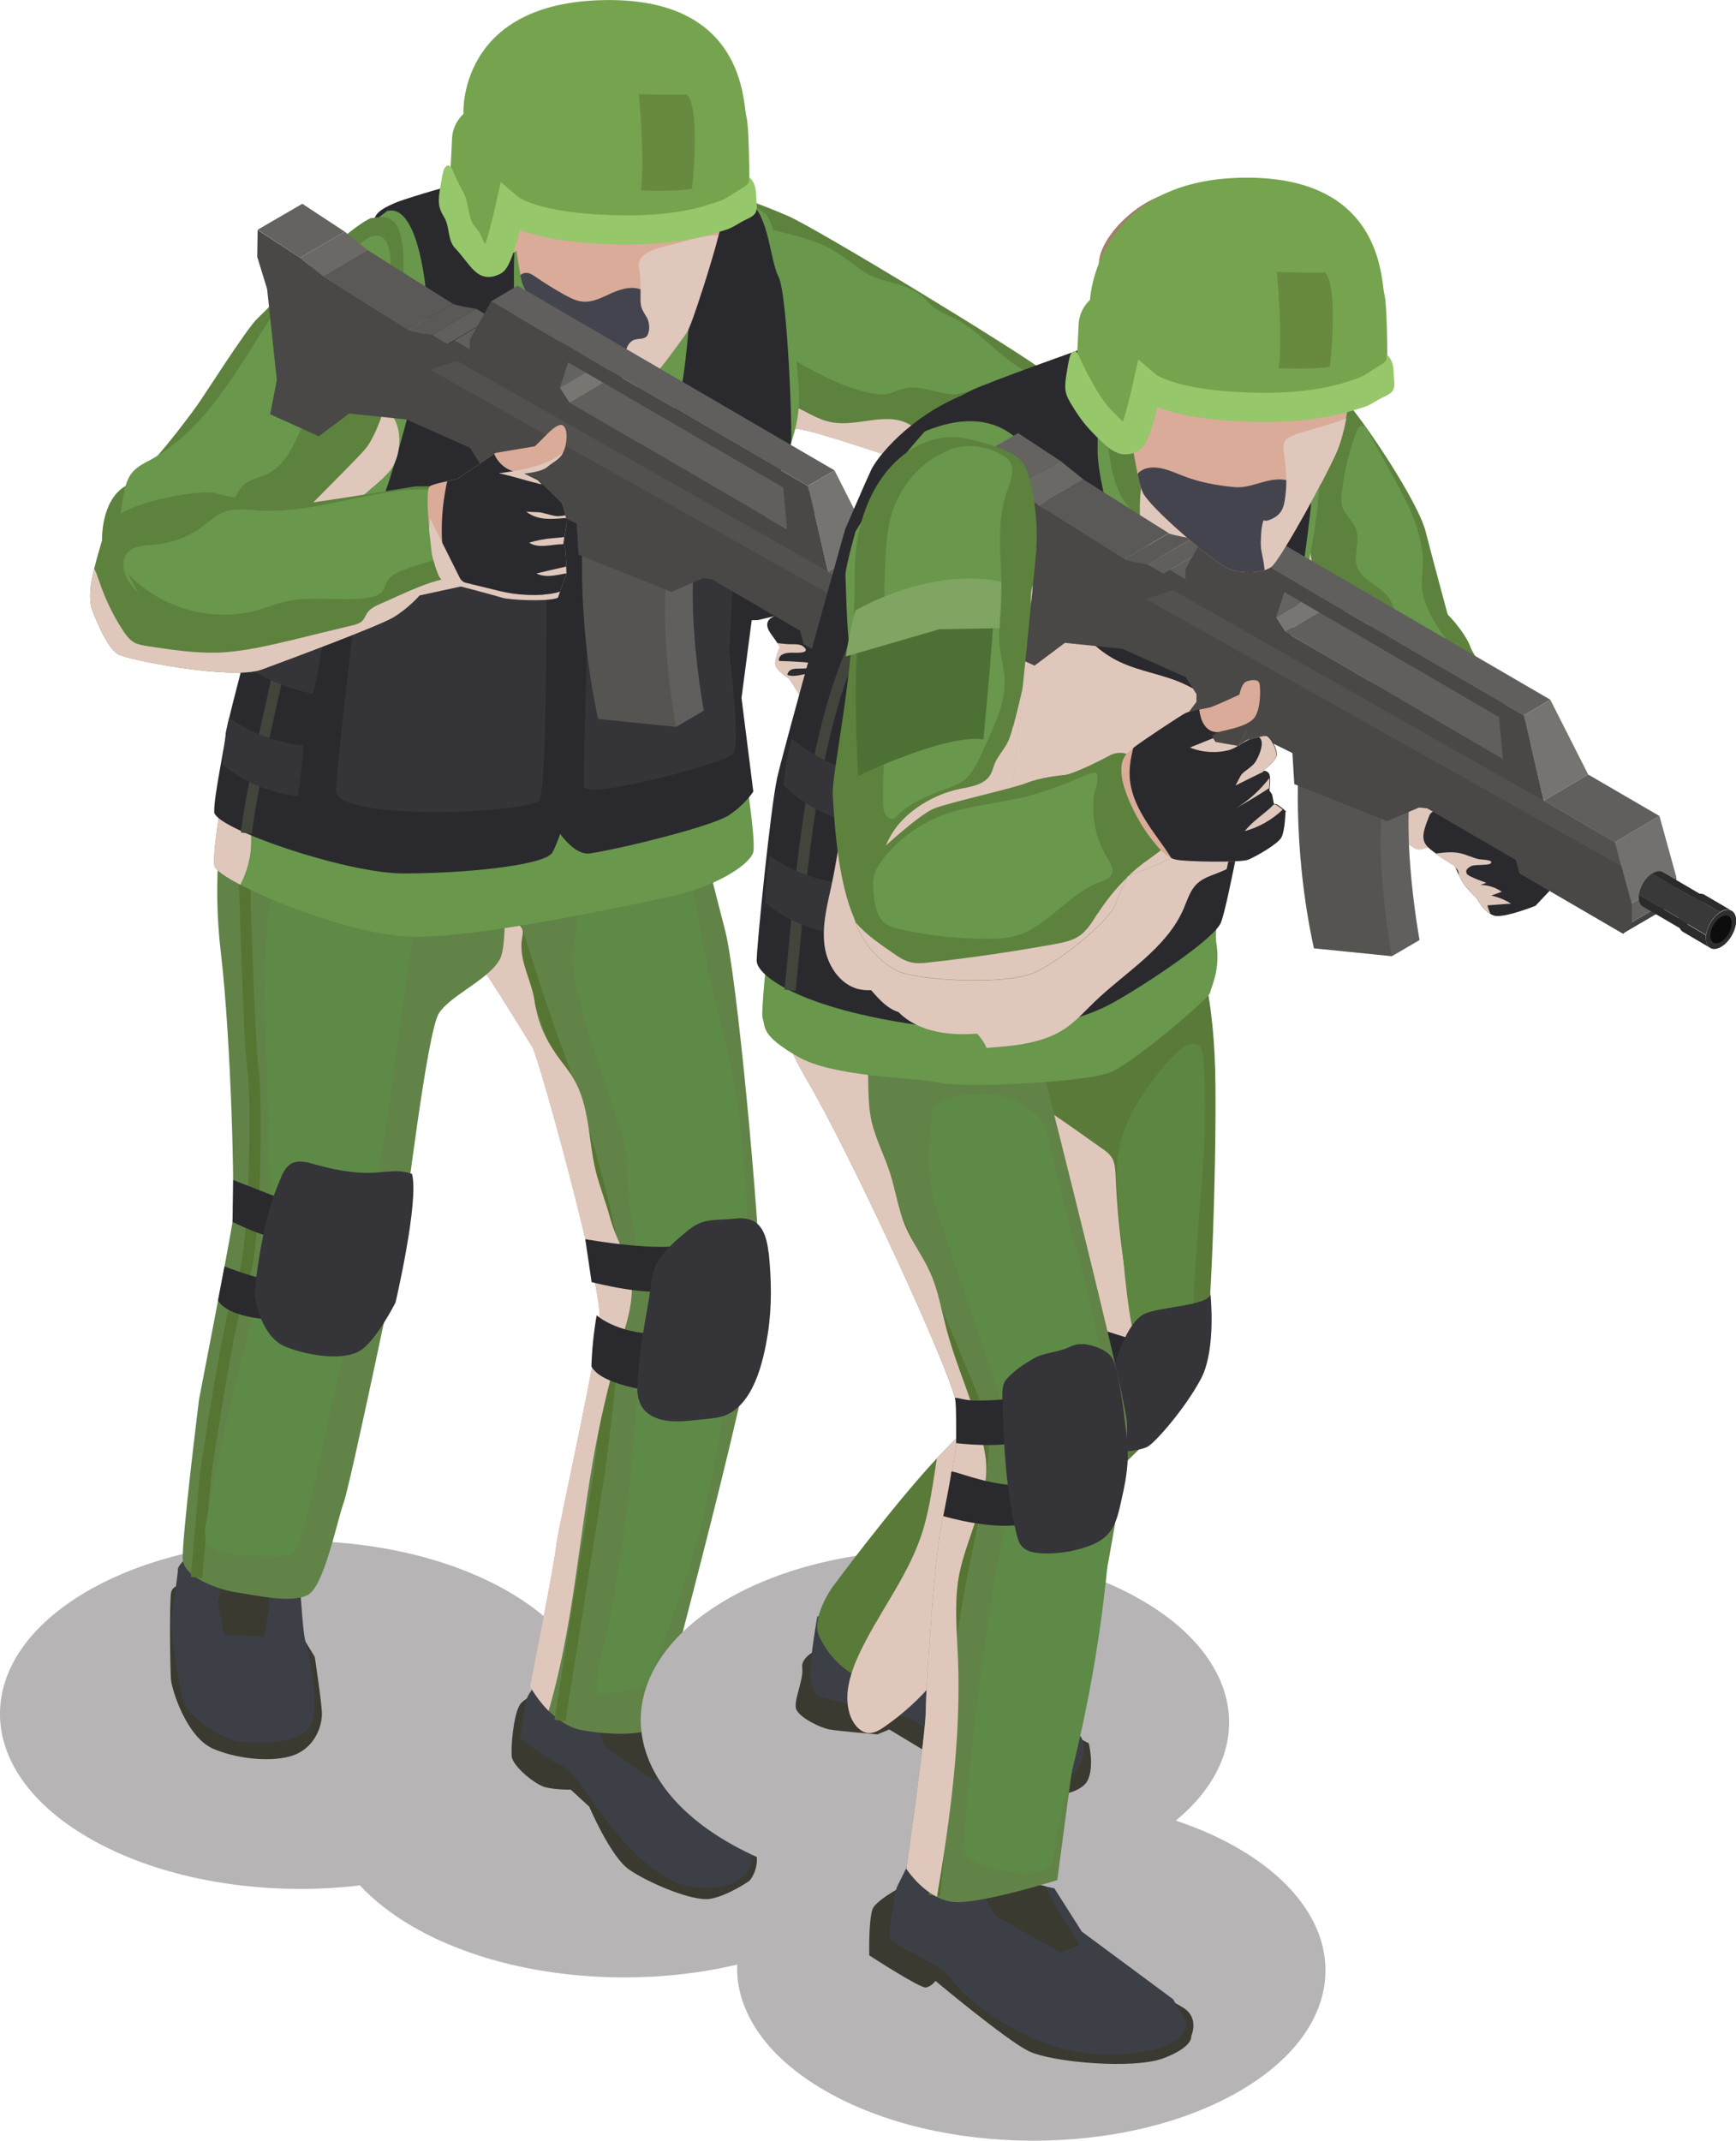
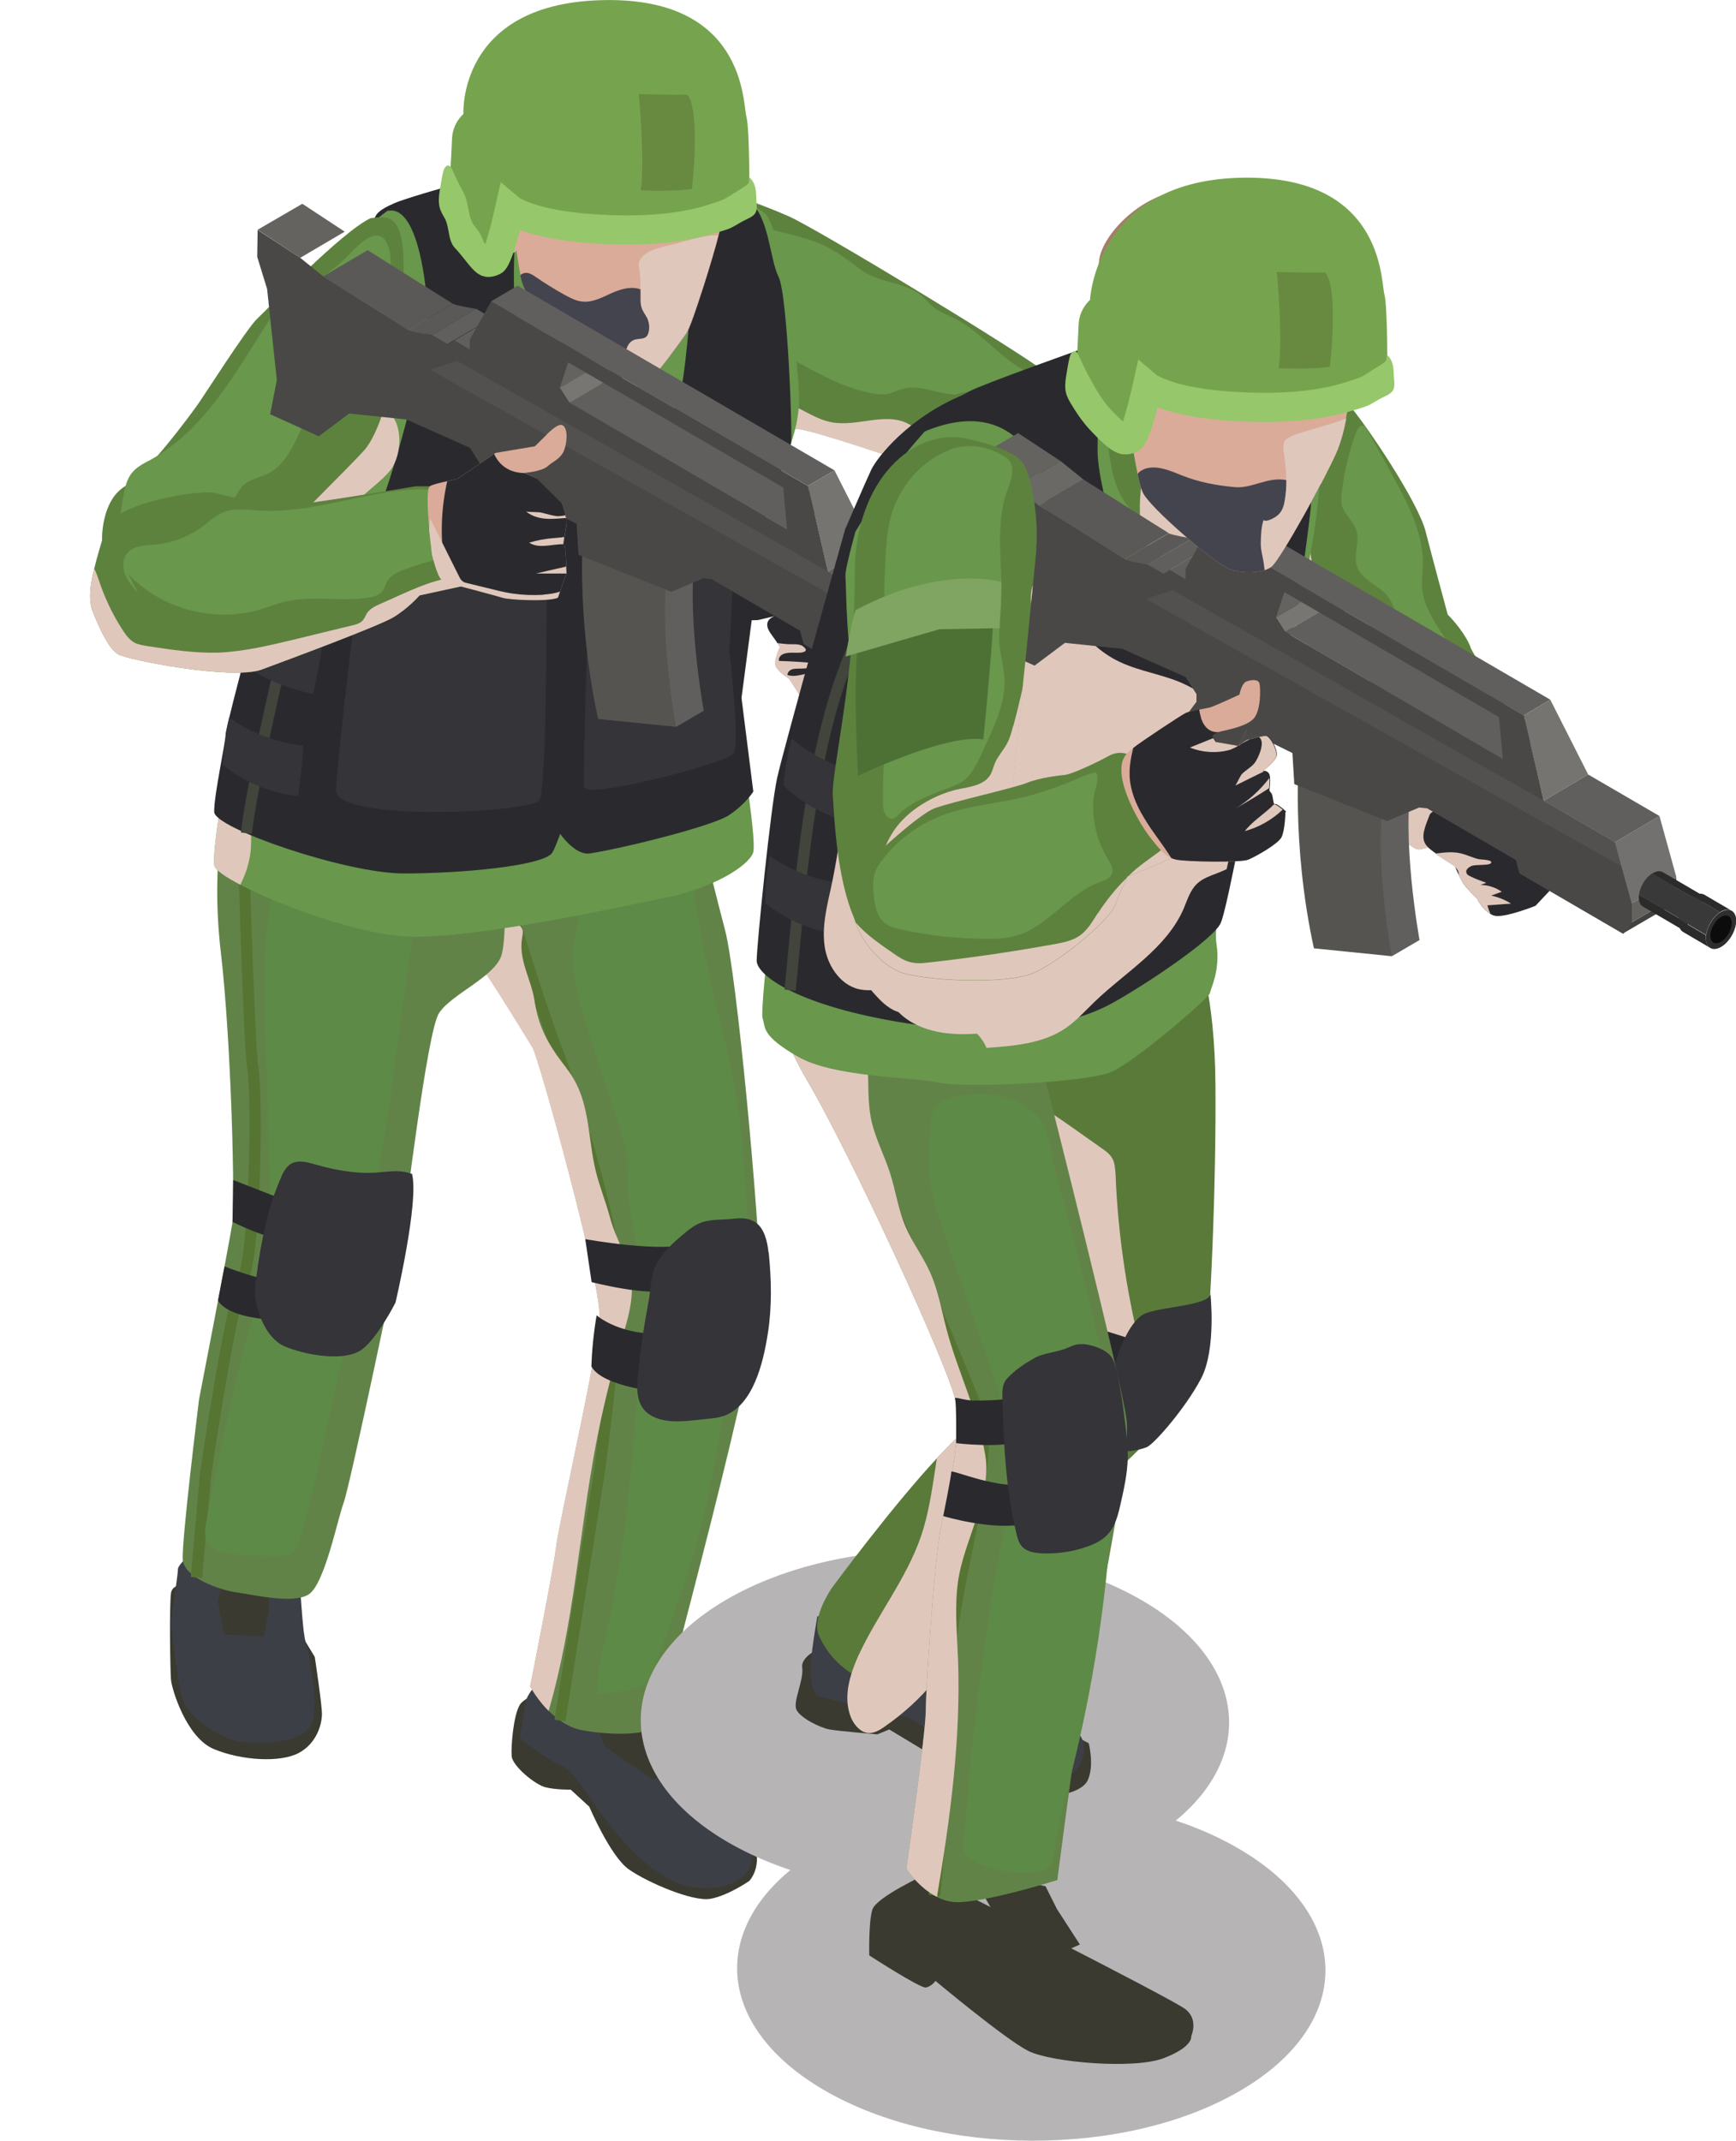
<svg xmlns="http://www.w3.org/2000/svg" width="103" height="127" viewBox="0 0 103 127" fill="none">
  <g clip-path="url(#clip0_2062_1609)">
    <g style="mix-blend-mode:multiply">
-       <path d="M49.436 99.714C45.045 97.152 38.941 96.206 33.312 96.875C32.511 96.017 31.485 95.196 30.235 94.464C23.292 90.413 12.059 90.4 5.154 94.414C-1.751 98.44 -1.714 104.977 5.229 109.016C9.62 111.578 15.724 112.524 21.353 111.855C22.154 112.713 23.179 113.534 24.43 114.266C31.373 118.317 42.606 118.33 49.511 114.316C56.416 110.29 56.379 103.753 49.436 99.714Z" fill="#B7B4B6" />
-     </g>
+       </g>
    <path d="M64.572 26.516C64.572 26.516 64.572 26.516 64.572 26.528C64.384 26.844 63.947 26.882 63.271 27.172C63.221 27.197 63.158 27.222 63.108 27.26C63.021 27.298 62.933 27.349 62.846 27.399L59.056 27.942L58.155 28.068C58.155 28.068 54.327 27.488 53.839 27.387C53.827 27.387 53.814 27.387 53.789 27.374C53.114 27.21 48.673 25.645 47.422 25.456C46.934 25.38 46.209 25.43 45.458 25.342C44.245 25.216 42.969 24.787 42.531 23.096C41.818 20.344 43.394 11.535 43.394 11.535C43.394 11.535 45.07 12.078 46.746 12.81C48.423 13.529 60.594 20.925 62.033 22.086C63.409 23.197 64.422 24.156 64.635 25.456C64.647 25.531 64.66 25.594 64.66 25.67C64.71 26.099 64.672 26.352 64.572 26.516Z" fill="#5D823E" />
    <path d="M48.248 14.299C47.247 13.971 46.221 13.719 45.183 13.504C44.858 15.069 44.557 16.785 45.295 18.211C45.496 18.59 45.758 18.943 45.846 19.36C45.896 19.637 45.871 19.915 45.946 20.193C46.109 20.786 46.697 21.139 47.234 21.442C48.648 22.225 50.087 23.007 51.675 23.323C51.988 23.386 52.326 23.424 52.638 23.373C52.976 23.31 53.276 23.133 53.614 23.058C54.552 22.818 55.515 23.323 56.479 23.398C56.929 23.436 57.392 23.373 57.842 23.474C58.267 23.575 58.655 23.802 59.043 24.004C60.169 24.585 61.432 24.913 62.696 24.938C62.758 24.938 62.821 24.938 62.871 24.913C62.933 24.875 62.958 24.799 62.971 24.724C63.121 24.029 62.721 23.323 62.195 22.868C61.657 22.414 61.007 22.136 60.407 21.758C59.068 20.912 58.055 19.6 56.641 18.893C56.203 18.678 55.728 18.514 55.353 18.199C55.128 18.009 54.94 17.77 54.727 17.58C53.714 16.709 52.2 16.823 51.112 16.028C50.149 15.334 49.423 14.69 48.248 14.312V14.299Z" fill="#69974C" />
    <g style="mix-blend-mode:multiply">
      <path d="M59.043 27.954L58.142 28.081C58.142 28.081 54.315 27.5 53.827 27.399C53.814 27.399 53.802 27.399 53.777 27.386C53.101 27.222 48.66 25.657 47.41 25.468C46.922 25.392 46.196 25.443 45.446 25.355C45.796 24.547 46.346 23.764 46.959 24.029C47.76 24.358 48.485 24.9 49.348 25.052C50.862 25.342 52.563 24.408 53.927 25.165C54.289 25.355 54.59 25.657 54.99 25.796C55.253 25.885 55.553 25.885 55.778 26.036C55.978 26.162 56.091 26.389 56.241 26.566C56.916 27.399 58.167 27.311 59.218 27.172C59.468 27.361 59.268 27.74 59.043 27.954Z" fill="#E0C7BC" />
    </g>
    <path d="M33.274 100.093C33.137 100.043 31.21 100.522 30.835 101.153C30.46 101.784 30.31 103.614 30.36 104.195C30.41 104.775 31.748 105.886 32.374 106.037C32.999 106.189 33.862 106.176 33.862 106.176L34.963 107.186C34.963 107.186 36.214 110.139 37.315 110.909C38.416 111.679 41.105 112.84 42.156 112.65C43.206 112.461 44.457 111.59 44.457 111.59C44.457 111.59 45.533 110.467 44.37 108.738C43.206 106.996 33.287 100.093 33.287 100.093H33.274Z" fill="#3A3A30" />
    <path d="M32.461 99.323C32.461 99.323 31.26 100.295 31.173 101.065C31.073 101.835 30.835 103.097 30.835 103.097C30.835 103.097 32.374 104.359 33.224 104.687C34.087 105.028 35.288 107.148 35.764 107.728C36.239 108.309 38.641 111.742 41.318 111.981C43.995 112.221 44.67 110.82 44.62 110.139C44.57 109.457 44.095 107.678 43.857 107.148C43.619 106.618 40.354 103.816 40.354 103.816C40.354 103.816 38.578 99.702 38.34 99.323C38.103 98.944 32.449 99.323 32.449 99.323H32.461Z" fill="#3D3F47" />
    <path d="M35.301 102.074L35.851 103.601L38.741 105.583L39.867 105.179L39.516 103.728L39.028 101.771L35.301 102.074Z" fill="#3A3A30" />
    <path d="M45.108 76.316C45.158 80.039 39.316 100.964 39.216 101.986C39.129 102.996 36.489 102.996 34.575 102.655C33.762 102.516 33.087 102.024 32.561 101.507C31.861 100.8 31.46 100.043 31.46 100.043C31.46 100.043 32.849 93.089 32.999 91.776C33.137 90.464 35.538 80.09 35.576 78.045C35.626 76.013 31.986 62.774 31.598 62.143C31.21 61.512 29.684 59.001 28.871 57.814C28.496 57.259 28.208 56.01 27.983 54.508C27.72 52.804 27.52 50.785 27.345 49.182C27.345 49.182 31.473 45.85 33.387 44.878C35.301 43.907 40.992 47.1 40.992 47.1C40.992 47.1 42.293 52.425 43.006 55.126C43.732 57.827 45.07 72.568 45.12 76.291L45.108 76.316Z" fill="#628348" />
    <path d="M33.549 102.125L32.899 102.024L35.226 87.346C35.226 87.271 36.301 79.408 36.239 76.001C36.176 72.669 33.487 64.327 32.686 62.257C32.073 60.679 29.596 53.309 29.534 51.832L30.197 51.807C30.247 53.044 32.536 60.036 33.299 62.017C33.9 63.544 36.827 72.379 36.902 75.988C36.964 79.459 35.926 87.119 35.876 87.447L33.549 102.125Z" fill="#567532" />
    <g style="mix-blend-mode:multiply">
      <path d="M37.49 76.455C37.49 77.578 37.127 78.663 36.802 79.736C36.214 81.705 35.739 83.699 35.351 85.718C34.362 90.968 34.05 96.383 32.549 101.507C31.848 100.8 31.448 100.043 31.448 100.043C31.448 100.043 32.836 93.089 32.986 91.776C33.124 90.464 35.526 80.09 35.563 78.045C35.613 76.013 31.973 62.774 31.585 62.143C31.198 61.512 29.672 59.001 28.858 57.814C28.483 57.259 28.195 56.01 27.97 54.508C28.096 54.52 28.221 54.558 28.333 54.584C28.784 54.684 29.284 54.874 29.747 54.874C30.009 54.874 30.235 54.722 30.51 54.773C30.722 54.811 30.935 54.937 30.998 55.151C31.048 55.316 30.998 55.505 30.973 55.669C30.76 56.956 31.523 58.117 31.711 59.354C31.898 60.603 32.286 61.512 33.024 62.585C33.362 63.065 33.75 63.506 34.037 64.011C34.988 65.614 34.9 67.621 35.338 69.438C35.563 70.384 35.939 71.28 36.189 72.227C36.577 73.691 37.49 74.852 37.465 76.455H37.49Z" fill="#E0C7BC" />
    </g>
    <path d="M43.882 66.346C43.532 63.607 42.794 60.932 42.156 58.256C41.855 56.981 41.643 55.694 41.418 54.407C41.293 53.675 41.155 52.93 41.03 52.198C40.93 51.643 40.567 50.696 40.667 50.141C40.63 50.305 40.605 50.469 40.567 50.646C40.004 50.217 39.216 50.318 38.528 50.457C37.79 50.608 37.065 50.785 36.339 50.999C35.739 51.176 35.113 51.403 34.763 51.921C34.438 52.413 34.438 53.056 34.388 53.65C34.312 54.634 34.05 55.606 34.012 56.603C33.975 57.802 34.275 58.988 34.6 60.149C35.326 62.711 36.301 65.185 37.027 67.734C37.34 68.807 37.165 70.056 37.315 71.192C37.49 72.53 37.765 73.855 38.04 75.18C38.165 75.773 38.29 76.379 38.641 76.871C39.654 78.285 42.819 78.676 43.782 76.998C44.432 75.874 44.282 74.057 44.295 72.808C44.32 70.649 44.132 68.479 43.857 66.346H43.882Z" fill="#5E8A47" />
    <path d="M39.066 75.887C38.165 78.108 37.99 80.544 37.815 82.929C37.44 87.851 36.964 92.786 35.839 97.594C35.613 98.541 35.363 99.513 35.438 100.484C36.226 100.459 37.002 100.333 37.765 100.131C37.965 100.08 38.165 100.017 38.315 99.891C38.528 99.714 38.628 99.449 38.728 99.184C39.016 98.402 39.304 97.607 39.579 96.824C40.117 95.348 40.642 93.884 41.092 92.382C42.306 88.268 42.844 83.989 43.644 79.774C43.932 78.285 45.145 74.221 43.407 73.237C41.655 72.24 39.641 74.499 39.078 75.9L39.066 75.887Z" fill="#5E8A47" />
    <path d="M11.533 94.098C11.533 94.098 10.245 93.758 10.145 94.527C10.045 95.297 10.095 99.071 10.145 99.651C10.195 100.232 11.058 103.084 12.684 103.766C14.31 104.447 16.612 104.586 17.713 104.005C18.814 103.425 19.101 102.264 19.101 101.683C19.101 101.103 18.676 98.301 18.676 98.301L16.424 94.578L11.533 94.098Z" fill="#3A3A30" />
    <path d="M17.663 93.089C17.851 93.909 17.901 96.572 18.138 97.443C18.376 98.314 19.051 101.507 18.376 102.466C17.7 103.437 15.599 103.437 14.348 103.337C13.097 103.236 11.171 101.835 10.845 100.825C10.52 99.815 10.132 96.231 10.132 96.231C10.132 96.231 10.558 93.429 10.558 93.089C10.558 92.748 11.996 91.448 13.147 91.499L17.65 93.089H17.663Z" fill="#3D3F47" />
    <path d="M13.385 92.899L12.922 95.02L13.285 96.963L15.661 97.102L15.949 95.537V92.899H13.385Z" fill="#3A3A30" />
    <path d="M14.06 44.222C13.347 47.024 12.484 51.138 13.097 56.451C13.723 61.765 13.96 71.432 13.773 72.644C13.585 73.855 11.809 83.03 11.809 83.03C11.809 83.03 10.758 91.486 10.845 92.546C10.945 93.606 13.047 94.338 14.06 94.477C15.073 94.616 17.313 95.159 18.276 94.616C19.239 94.086 20.002 90.211 20.39 89.151C20.778 88.091 23.605 74.6 23.842 73.3C24.08 72 25.331 61.222 26.044 60.111C26.757 59.001 29.296 57.978 29.734 56.729C30.16 55.467 29.834 51.075 29.834 51.075C29.834 51.075 27.107 41.648 26.294 41.357C25.481 41.067 14.073 44.209 14.073 44.209L14.06 44.222Z" fill="#628348" />
    <path d="M11.971 93.619L11.321 93.556L11.859 87.435C11.921 87.006 13.347 77.364 14.11 75.723C14.786 74.272 14.948 65.134 14.673 63.418C14.411 61.802 14.098 49.586 14.085 49.068H14.748C14.748 49.182 15.086 61.739 15.336 63.317C15.599 65.008 15.511 74.322 14.723 76.013C14.148 77.25 13.034 84.078 12.534 87.523L11.996 93.631L11.971 93.619Z" fill="#567532" />
    <path d="M18.814 72.845C18.288 72.782 17.738 72.782 17.275 73.035C16.912 73.237 16.637 73.565 16.412 73.918C15.937 74.663 15.686 75.521 15.461 76.379C14.185 80.948 13.11 85.579 12.246 90.236C12.171 90.615 12.109 91.019 12.246 91.36C12.509 91.991 13.297 92.155 13.973 92.218C14.823 92.293 15.674 92.319 16.537 92.319C16.862 92.319 17.225 92.293 17.45 92.054C17.575 91.927 17.625 91.751 17.688 91.587C18.626 88.709 19.101 85.718 19.814 82.778C20.352 80.556 20.778 78.323 21.291 76.101C21.716 74.284 20.703 73.098 18.814 72.858V72.845Z" fill="#5E8A47" />
    <path d="M19.014 51.858C18.126 51.757 17.075 51.719 16.5 52.4C16.174 52.779 16.074 53.296 15.999 53.789C15.411 58.13 15.887 62.522 15.924 66.889C15.949 70.006 16.037 73.148 16.737 76.19C16.8 76.468 16.887 76.783 17.112 76.96C17.325 77.136 17.625 77.149 17.901 77.149C18.613 77.174 19.339 77.187 20.015 76.972C21.716 76.43 22.104 74.108 22.354 72.555C22.566 71.18 22.391 69.754 22.616 68.391C22.829 67.103 23.067 65.803 23.242 64.491C23.63 61.487 24.043 58.496 24.493 55.505C24.405 55.543 24.518 55.694 24.605 55.644C24.693 55.606 24.706 55.492 24.706 55.391C24.73 54.659 24.618 53.675 24.08 53.12C22.967 51.984 20.465 52.009 19.026 51.845L19.014 51.858Z" fill="#5E8A47" />
    <path d="M47.41 23.916C47.309 25.657 46.784 26.819 45.683 29.178C45.521 29.519 45.37 30.024 45.22 30.63C44.858 32.094 44.507 34.201 44.245 36.196C43.844 39.149 43.582 41.849 43.582 41.849C43.582 41.849 44.97 49.826 44.682 50.596C44.395 51.365 42.368 52.691 39.316 53.296C36.264 53.915 28.183 55.681 24.318 55.568C21.491 55.492 16.7 53.776 14.26 52.489C13.36 52.022 12.772 51.605 12.722 51.365C12.547 50.444 13.485 45.522 13.685 44.071C13.848 42.796 15.812 36.372 17.225 32.043C17.413 31.475 17.588 30.933 17.75 30.453C19.139 26.288 20.052 21.366 20.102 18.035C20.152 14.69 21.979 13.201 23.117 12.431C24.268 11.661 28.721 10.879 30.547 10.248C30.547 10.248 39.892 10.159 41.042 10.588C42.193 11.018 44.432 11.901 45.395 12.671C46.359 13.441 47.497 22.187 47.41 23.928V23.916Z" fill="#69974C" />
    <g style="mix-blend-mode:multiply">
      <path d="M46.033 32.435C45.946 33.533 45.871 35.615 44.682 36.057C44.545 36.107 44.395 36.158 44.245 36.196C43.106 36.498 41.618 36.461 40.767 35.665C40.48 35.4 40.267 35.047 39.929 34.82C39.566 34.568 39.103 34.492 38.653 34.429C37.715 34.302 36.777 34.164 35.851 34.037C35.075 33.924 34.137 33.873 33.624 34.467C32.899 35.312 33.612 36.65 33.349 37.735C33.036 39.035 31.473 39.565 30.147 39.565C28.834 39.553 27.445 39.224 26.219 39.704C25.006 40.171 24.043 41.395 22.741 41.395C21.816 41.395 20.965 40.777 20.052 40.903C19.489 40.979 18.976 41.357 18.413 41.319C18.051 41.319 17.7 41.13 17.35 41.206C17.062 41.256 16.837 41.458 16.662 41.685C15.787 42.846 16.237 44.525 15.787 45.913C15.574 46.544 15.174 47.112 14.998 47.756C14.773 48.589 14.948 49.46 14.886 50.318C14.836 51.088 14.598 51.807 14.26 52.489C13.36 52.022 12.772 51.605 12.722 51.365C12.547 50.444 13.485 45.522 13.685 44.071C13.848 42.796 15.812 36.372 17.225 32.043C17.55 31.955 17.875 31.904 18.201 31.879C19.852 31.741 21.503 32.182 23.129 32.498C25.481 32.952 27.908 33.141 30.259 32.649C31.773 32.334 33.237 31.741 34.725 31.299C37.79 30.377 41.042 30.075 44.22 30.415C44.557 30.453 44.92 30.504 45.22 30.642C45.446 30.731 45.646 30.87 45.796 31.084C46.059 31.463 46.059 31.968 46.021 32.435H46.033Z" fill="#E0C7BC" />
    </g>
    <path d="M22.979 12.519C24.63 12.09 25.268 16.217 25.356 18.426C25.431 20.622 22.917 30.251 21.703 31.867C20.49 33.482 16.362 32.056 16.362 32.056C16.362 32.056 13.372 43.149 13.385 43.566C13.397 43.982 12.684 47.213 12.709 48.172C12.734 49.144 20.527 51.82 23.942 51.82C27.357 51.82 31.961 51.391 32.711 50.658C32.874 50.507 33.237 49.472 33.237 49.472C33.237 49.472 34.125 50.759 34.988 50.633C36.977 50.33 42.243 49.018 43.231 48.374C44.22 47.73 44.695 46.961 44.695 46.961L43.995 41.408L45.446 30.365C45.446 30.365 46.822 26.629 46.934 26.301C47.034 25.985 46.734 17.492 46.196 16.432C45.658 15.372 45.646 12.797 44.42 11.914C43.194 11.03 41.505 10.778 41.505 10.778L40.98 17.795C40.98 17.795 40.692 22.59 40.217 23.853C39.741 25.115 37.64 26.844 36.064 26.869C34.5 26.881 32.161 25.72 31.185 22.502C30.209 19.284 30.547 14.299 30.547 14.299L30.247 10.349C30.247 10.349 27.282 10.954 26.832 11.018C26.382 11.081 23.805 11.863 23.404 12.052C23.004 12.242 22.216 12.532 22.191 13.138C22.329 13.012 22.967 12.532 22.967 12.532L22.979 12.519Z" fill="#2A2A2E" />
    <path d="M14.948 49.46L14.298 49.397C14.698 45.282 18.914 28.535 19.089 27.815L19.727 27.98C19.677 28.156 15.349 45.396 14.948 49.46Z" fill="#41453C" />
    <path d="M13.597 42.569C13.36 43.515 13.21 45.358 13.21 45.358C13.21 45.358 14.861 46.91 17.688 47.238C18.051 44.55 17.963 44.222 17.963 44.222C17.963 44.222 15.724 44.108 13.597 42.569Z" fill="#343439" />
    <path d="M14.773 36.145C14.46 37.066 14.273 39.3 14.273 39.3C14.273 39.3 15.787 40.587 18.576 41.168C19.164 38.53 19.114 38.19 19.114 38.19C19.114 38.19 16.762 37.874 14.786 36.145H14.773Z" fill="#343439" />
    <path d="M31.198 32.902C26.069 33.053 21.478 32.902 21.478 32.902C21.478 32.902 19.99 44.992 19.939 46.885C19.89 48.778 31.535 48.236 32.011 47.466C32.486 46.696 32.436 33.192 32.436 33.192L31.198 32.914V32.902Z" fill="#343439" />
    <path d="M34.975 33.722C34.925 36.158 34.563 45.913 34.65 46.683C34.75 47.453 43.069 45.295 43.507 44.714C43.944 44.121 43.269 38.669 43.269 38.669C43.269 38.669 43.644 32.207 43.507 32.397C43.369 32.586 34.975 33.722 34.975 33.722Z" fill="#343439" />
    <path d="M42.656 13.87C42.656 13.87 42.644 13.945 42.631 13.983C42.493 14.551 42.068 16.003 41.643 17.303C41.268 18.489 40.892 19.562 40.717 19.814C40.329 20.357 38.728 22.603 38.253 22.868C37.99 23.007 37.277 23.045 36.614 22.982C36.064 22.944 35.526 22.83 35.276 22.666C34.738 22.313 31.285 17.921 30.973 16.709C30.948 16.596 30.91 16.47 30.885 16.331C30.597 14.955 30.335 12.343 30.272 10.652C30.209 8.784 31.423 5.654 32.736 5.2C34.05 4.745 42.493 4.329 42.644 6.689C42.831 7.433 42.869 13.012 42.669 13.87H42.656Z" fill="#DAAB99" />
    <path d="M41.63 17.303C41.255 18.489 40.88 19.562 40.705 19.814C40.317 20.357 38.716 22.603 38.24 22.868C37.978 23.007 37.265 23.045 36.602 22.982C36.051 22.944 35.513 22.83 35.263 22.666C34.725 22.313 31.273 17.921 30.96 16.709C30.935 16.596 30.898 16.47 30.872 16.331C30.935 16.268 31.01 16.217 31.098 16.205C31.335 16.129 31.585 16.293 31.786 16.432C32.336 16.811 32.911 17.164 33.499 17.492C33.85 17.681 34.225 17.883 34.625 17.896C35.176 17.934 35.701 17.656 36.201 17.429C36.727 17.189 37.315 16.987 37.878 17.126C38.115 17.189 38.34 17.303 38.566 17.378C39.141 17.555 39.741 17.467 40.304 17.34C40.68 17.252 41.23 16.974 41.58 17.252C41.593 17.265 41.618 17.277 41.618 17.303H41.63Z" fill="#44444E" />
    <path d="M32.148 12.671L32.849 11.535L33.462 9.995C33.462 9.995 36.214 10.538 36.714 10.639C37.215 10.74 41.092 11.245 41.793 10.866C42.493 10.488 42.969 10.614 42.969 10.614L42.781 13.289C42.781 13.289 43.895 10.551 43.932 9.806C43.969 9.062 43.707 5.78 43.294 4.846C42.881 3.912 40.58 0.909 38.541 0.947C36.502 0.984 34.288 0.719 33.399 0.947C32.511 1.174 29.596 1.401 28.834 4.846C28.07 8.292 28.221 10.349 28.321 10.854C28.421 11.346 29.759 13.289 29.759 13.289L30.622 12.886H31.323L32.148 12.671Z" fill="#A47E69" />
    <path d="M30.422 12.28C30.422 12.28 30.235 10.891 29.534 10.765C28.834 10.639 28.721 11.699 28.808 12.28C28.896 12.86 29.596 14.69 30.147 14.955C30.685 15.208 30.848 14.476 30.848 14.476L30.435 12.28H30.422Z" fill="#DAAB99" />
    <path d="M52.488 38.177C52.488 38.177 52.326 39.06 52.138 39.288C51.95 39.515 51.25 40.221 50.487 40.865C49.724 41.509 48.06 41.345 48.06 41.345L47.672 41.256L47.422 41.193L46.822 40.259C46.822 40.259 46.246 39.906 46.059 39.578C45.871 39.262 46.284 38.392 46.284 38.392L46.134 38.164C46.046 38.038 45.921 37.849 45.708 37.559C45.245 36.877 45.758 36.625 45.971 36.549L44.97 36.789L43.907 36.814C43.907 36.814 43.494 36.625 43.519 35.905C43.557 35.199 44.47 34.694 44.482 34.643L46.534 34.101L51 35.035L52.501 38.177H52.488Z" fill="#2A2A2E" />
    <g style="mix-blend-mode:multiply">
      <path d="M49.511 40.045C48.986 40.209 48.473 40.386 47.935 40.55C47.822 40.588 47.685 40.638 47.635 40.752C47.61 40.827 47.61 40.903 47.622 40.979C47.622 41.067 47.635 41.156 47.647 41.244L47.397 41.181L46.797 40.247C46.797 40.247 46.221 39.894 46.033 39.565C45.846 39.25 46.259 38.379 46.259 38.379L46.109 38.152C46.321 38.177 46.509 38.202 46.721 38.215C47.009 38.24 47.447 38.164 47.672 38.366C47.96 38.606 47.747 38.694 47.485 38.72C47.159 38.745 46.734 38.669 46.434 38.821C46.284 38.897 46.171 39.06 46.221 39.212C47.122 39.237 48.023 39.3 48.923 39.401C48.46 39.578 47.985 39.666 47.485 39.666C47.322 39.666 47.159 39.666 47.009 39.704C46.859 39.755 46.721 39.881 46.721 40.045C47.084 40.171 47.472 40.045 47.86 39.969C48.41 39.868 48.973 39.881 49.524 40.032L49.511 40.045Z" fill="#E0C7BC" />
    </g>
    <g style="mix-blend-mode:multiply">
      <path d="M16.737 28.068C16.362 28.384 15.974 28.699 15.711 29.116C15.449 29.532 15.349 30.075 15.549 30.529C14.435 31.084 13.135 31.009 11.934 31.311C10.883 31.576 9.92 32.132 9.157 32.914C9.032 33.04 8.906 33.205 8.919 33.381C8.944 33.684 9.319 33.81 9.632 33.848C11.633 34.101 13.647 34.189 15.661 34.101C16.137 34.075 16.612 34.05 17.062 33.873C17.475 33.709 17.826 33.432 18.151 33.141C19.402 32.006 20.315 30.529 21.566 29.381C22.079 28.913 22.654 28.497 23.104 27.967C24.093 26.806 23.942 23.853 21.853 24.13C20.94 24.257 20.077 25.304 19.402 25.872L16.725 28.081L16.737 28.068Z" fill="#E0C7BC" />
    </g>
    <g style="mix-blend-mode:multiply">
      <path d="M42.618 13.971C42.356 15.056 41.067 19.284 40.705 19.802C40.317 20.344 38.716 22.591 38.24 22.856C37.978 22.995 37.265 23.032 36.602 22.969C36.802 22.629 36.989 22.288 37.065 21.897C37.127 21.505 37.052 21.076 37.177 20.685C37.29 20.344 37.502 20.142 37.84 20.117C38.19 20.079 38.428 20.079 38.503 19.612C38.541 19.36 38.503 19.107 38.403 18.88C38.328 18.741 38.24 18.615 38.165 18.476C37.953 18.11 38.015 17.782 38.003 17.353C38.003 16.949 38.003 16.52 37.953 16.116C37.928 15.877 37.84 15.687 37.953 15.46C38.24 14.842 39.279 14.652 39.867 14.514C40.455 14.387 41.705 13.933 42.631 13.958L42.618 13.971Z" fill="#E0C7BC" />
    </g>
    <g style="mix-blend-mode:multiply">
      <path d="M54.327 37.533C54.59 37.344 54.89 37.205 55.19 37.079C54.477 37.659 53.964 38.076 53.852 38.164C53.864 38.139 53.889 38.076 53.852 37.95C54.002 37.798 54.152 37.659 54.327 37.533Z" fill="#E0C7BC" />
    </g>
    <path d="M64.572 26.516C64.572 26.516 64.572 26.516 64.572 26.528C64.347 27.954 62.446 30.314 61.169 31.804C60.569 32.498 58.943 33.937 57.367 35.249C56.591 35.918 55.816 36.562 55.203 37.079C54.49 37.66 53.977 38.076 53.864 38.164C53.877 38.139 53.902 38.076 53.864 37.95C53.802 37.71 53.551 37.243 52.738 36.347C51.25 34.706 49.961 33.507 48.998 33.356L53.514 27.841C53.514 27.841 53.627 27.677 53.789 27.387C54.315 26.553 55.403 24.799 55.941 23.966C56.666 22.856 59.443 23.146 60.982 23.487C62.183 23.752 63.859 24.585 64.422 25.62C64.572 25.91 64.635 26.2 64.585 26.503L64.572 26.516Z" fill="#5D823E" />
    <path d="M57.067 25.165C56.479 25.594 55.903 26.061 55.54 26.68C55.34 27.02 55.203 27.412 55.003 27.753C54.69 28.295 54.215 28.724 53.752 29.153L50.149 32.447C50.825 32.675 51.3 33.255 51.8 33.76C52.301 34.265 52.938 34.744 53.652 34.669C54.727 34.568 55.265 33.343 56.016 32.574C56.379 32.208 56.816 31.917 57.267 31.652C58.63 30.794 60.069 29.898 60.907 28.522C61.207 28.03 61.42 27.475 61.82 27.071C62.383 26.491 63.321 26.137 63.396 25.329C63.471 24.572 62.683 24.017 61.958 23.802C59.881 23.171 58.693 23.992 57.067 25.178V25.165Z" fill="#69974C" />
    <g style="mix-blend-mode:multiply">
      <path d="M64.572 26.503C64.572 26.503 64.572 26.507 64.572 26.516C64.347 27.942 62.446 30.302 61.169 31.791C60.569 32.485 58.943 33.924 57.367 35.236C57.479 35.11 57.579 34.971 57.679 34.833C59.068 33.028 60.557 31.299 62.12 29.645C62.658 29.078 63.233 28.459 63.284 27.689C63.296 27.525 63.284 27.336 63.284 27.159C63.284 26.932 63.284 26.705 63.396 26.503C63.509 26.276 63.721 26.124 63.922 25.973C64.072 25.859 64.247 25.733 64.422 25.607C64.497 25.544 64.572 25.493 64.647 25.443C64.66 25.519 64.672 25.582 64.672 25.657C64.722 26.087 64.685 26.339 64.585 26.503H64.572Z" fill="#E0C7BC" />
    </g>
    <path d="M7.03 34.845C6.742 34.454 6.054 32.031 6.054 32.031C6.054 32.031 5.979 29.721 7.418 28.85C8.856 27.98 11.296 24.597 11.684 24.067C12.071 23.537 14.648 19.473 15.274 18.893C15.899 18.312 20.252 13.769 21.979 12.948C23.267 12.759 24.28 12.658 23.842 18.072C23.417 23.487 22.304 25.897 21.641 26.68C20.965 27.449 16.875 31.513 16.362 32.043C15.849 32.573 10.62 36.006 10.62 36.006L7.03 34.845Z" fill="#5D823E" />
    <path d="M22.917 18.173C22.804 19.183 22.554 20.306 21.716 20.862C21.478 21.026 21.203 21.127 20.953 21.278C20.477 21.568 20.127 22.01 19.777 22.439C19.252 23.108 18.714 23.777 18.313 24.534C17.613 25.834 17.188 27.475 15.861 28.118C15.361 28.358 14.773 28.434 14.386 28.838C14.21 29.027 14.11 29.254 13.96 29.469C12.934 30.92 10.383 30.655 9.582 32.245C9.494 32.409 9.419 32.599 9.244 32.649C9.132 32.687 9.007 32.649 8.894 32.599C8.281 32.359 7.668 32.106 7.055 31.867C7.08 31.009 7.18 30.15 7.343 29.305C7.43 28.838 7.555 28.358 7.868 28.005C8.156 27.677 8.556 27.475 8.944 27.273C12.209 25.468 14.073 21.934 16.099 18.792C16.387 18.35 16.675 17.908 17.087 17.58C17.463 17.277 17.913 17.088 18.351 16.861C19.289 16.381 20.152 15.725 20.865 14.943C21.416 14.349 22.541 13.327 23.017 14.551C23.392 15.498 23.017 17.202 22.904 18.186L22.917 18.173Z" fill="#69974C" />
    <path d="M36.276 30.049C36.276 30.049 37.227 39.313 40.117 43.124L41.755 42.165C41.755 42.165 40.63 36.019 41.33 32.46C42.031 28.901 36.276 30.049 36.276 30.049Z" fill="#605F5D" />
    <path d="M34.625 31.009C34.625 31.009 34.112 36.36 35.488 42.657L40.104 43.124C40.104 43.124 38.978 36.978 39.679 33.419C40.379 29.86 34.625 31.009 34.625 31.009Z" fill="#555450" />
    <path d="M20.452 13.744L17.813 15.296L15.286 13.63L17.938 12.09L20.452 13.744Z" fill="#646360" />
-     <path d="M21.816 14.842L19.177 16.394L17.813 15.296L20.452 13.744L21.816 14.842Z" fill="#6A6966" />
    <path d="M26.87 18.022L24.23 19.574C24.055 19.473 19.414 16.545 19.177 16.394L21.816 14.842C22.053 14.993 26.694 17.921 26.87 18.022Z" fill="#5A5957" />
    <path d="M28.258 18.325L25.619 19.877C25.619 19.877 24.418 19.675 24.23 19.574L26.87 18.022C27.045 18.123 28.195 18.325 28.258 18.325Z" fill="#5A5957" />
    <path d="M31.473 29.709L34.112 28.156L31.673 33.23L29.034 34.782L31.473 29.709Z" fill="#4A4A48" />
    <path d="M29.184 18.868L28.283 19.398L26.532 20.42L25.619 19.877L28.258 18.325L28.733 18.603L29.184 18.868Z" fill="#605F5D" />
    <path d="M26.532 20.42L29.184 18.868L29.596 18.653L26.945 20.205L26.532 20.42Z" fill="#3C3C3A" />
    <path d="M26.945 20.205L29.596 18.653L30.51 19.183L27.858 20.735L26.945 20.205Z" fill="#605F5D" />
    <path d="M33.224 23.02L35.864 21.467L36.426 22.338L33.787 23.89L33.224 23.02Z" fill="#777673" />
    <path d="M33.724 21.505L35.876 20.256L35.864 21.467L33.224 23.02L33.724 21.505Z" fill="#646360" />
    <path d="M33.787 23.89L36.426 22.338L49.336 29.86L46.697 31.412L33.787 23.89Z" fill="#605F5D" />
    <path d="M54.34 41.117L56.979 39.565L56.466 40.221L53.827 41.774L54.34 41.117Z" fill="#424240" />
    <path d="M29.134 17.883L30.71 16.949L49.511 27.904L47.935 28.825L29.134 17.883Z" fill="#605F5D" />
    <path d="M47.935 28.825L49.511 27.904L51.763 32.346L49.123 33.898L47.935 28.825Z" fill="#757471" />
    <path d="M54.34 39.981L56.992 38.429L56.979 39.565L54.34 41.117V39.981Z" fill="#646360" />
    <path d="M53.351 36.359L55.991 34.807L56.992 38.429L54.34 39.981L53.351 36.359Z" fill="#72716F" />
    <path d="M53.739 37.786L53.351 36.359L49.123 33.898L48.323 30.453L47.997 29.077L47.947 28.838L36.214 22.01L35.588 21.644L34.55 21.038L29.146 17.883L28.808 18.476L28.733 18.615L28.296 19.398L28.271 19.435L27.87 20.155V20.735L26.957 20.205L26.544 20.42L25.619 19.877C25.619 19.877 24.418 19.675 24.23 19.574C24.055 19.473 19.414 16.545 19.177 16.394L17.813 15.296L15.286 13.643L15.261 15.233L15.849 17.151L16.424 22.553L16.062 24.408L16.024 24.572L16.162 24.635L18.914 25.884L20.715 24.534L24.118 24.887L27.883 26.566L28.521 27.576V28.03L26.144 31.223L27.382 33.053L29.034 34.794L31.473 29.721L33.011 30.478L34.212 31.072L34.325 32.914L39.829 35.11L41.73 34.302L42.206 34.353L47.472 37.42L47.685 38.215L53.839 41.799L54.352 41.143V39.994L53.752 37.798L53.739 37.786ZM33.725 21.505L34.763 22.111L35.789 22.704L46.471 28.926L46.697 31.4L33.787 23.878L33.224 23.007L33.725 21.492V21.505Z" fill="#494846" />
    <path d="M53.351 36.36L49.123 33.899L27.107 21.404L25.519 21.934L53.739 37.786L53.351 36.36Z" fill="#52514F" />
    <path d="M49.123 33.898L51.763 32.346L55.991 34.807L53.351 36.359L49.123 33.898Z" fill="#605F5D" />
    <path d="M59.081 39.817L56.191 38.126C56.041 38.038 55.841 38.051 55.615 38.177C55.59 38.177 55.578 38.202 55.553 38.215L58.443 39.906C58.443 39.906 58.48 39.88 58.505 39.868C58.73 39.742 58.943 39.729 59.081 39.817Z" fill="#2B2B2B" />
    <path d="M58.443 39.906L55.553 38.215C55.153 38.467 54.84 38.997 54.777 39.477L57.667 41.168C57.73 40.688 58.055 40.158 58.443 39.906Z" fill="#393939" />
    <path d="M57.654 41.319C57.654 41.319 57.654 41.218 57.654 41.168L54.765 39.477C54.765 39.477 54.765 39.578 54.765 39.628C54.765 39.906 54.852 40.095 55.015 40.184L57.905 41.875C57.755 41.786 57.654 41.584 57.654 41.319Z" fill="#2B2B2B" />
    <path d="M60.269 40.423L58.655 39.477C58.493 39.388 58.28 39.388 58.03 39.527C58.005 39.527 57.992 39.553 57.967 39.565L59.581 40.512C59.581 40.512 59.618 40.486 59.643 40.474C59.881 40.335 60.106 40.322 60.269 40.423Z" fill="#2B2B2B" />
    <path d="M59.593 40.512L57.98 39.565C57.554 39.83 57.204 40.398 57.142 40.916L58.755 41.862C58.818 41.345 59.168 40.777 59.593 40.512Z" fill="#393939" />
    <path d="M58.743 42.026C58.743 42.026 58.743 41.913 58.743 41.862L57.129 40.916C57.129 40.916 57.129 41.029 57.129 41.08C57.129 41.37 57.229 41.584 57.392 41.673L59.005 42.619C58.843 42.518 58.743 42.316 58.743 42.014V42.026Z" fill="#2B2B2B" />
    <path d="M58.743 42.026C58.743 42.607 59.13 42.846 59.631 42.569C60.131 42.291 60.532 41.597 60.544 41.017C60.544 40.436 60.156 40.196 59.656 40.474C59.156 40.752 58.755 41.446 58.743 42.026Z" fill="#2E2E2E" />
    <path d="M59.005 41.887C59.005 42.304 59.281 42.468 59.631 42.278C59.981 42.077 60.269 41.584 60.281 41.18C60.294 40.777 60.006 40.6 59.656 40.789C59.306 40.991 59.018 41.483 59.005 41.887Z" fill="#0C0C0C" />
    <path d="M27.357 34.176C27.357 34.555 27.332 34.795 27.332 34.795L24.893 35.325C24.893 35.325 24.23 36.094 23.317 36.637C22.404 37.167 17.225 39.098 15.511 39.729C13.785 40.36 7.518 39.149 6.993 38.808C6.467 38.467 5.992 37.495 5.504 36.296C5.241 35.615 5.341 34.706 5.592 33.734C5.767 32.99 6.017 32.207 6.23 31.463C6.705 29.772 11.934 29.052 12.722 29.242C13.51 29.431 15.711 29.961 16.287 30.062C16.862 30.15 24.668 28.85 24.668 28.85H26.632C27.407 29.961 27.407 32.889 27.37 34.176H27.357Z" fill="#5D823E" />
    <g style="mix-blend-mode:multiply">
      <path d="M27.357 34.176C27.357 34.555 27.332 34.794 27.332 34.794L24.893 35.325C24.893 35.325 24.23 36.094 23.317 36.637C22.404 37.167 17.225 39.098 15.511 39.729C13.785 40.36 7.518 39.149 6.993 38.808C6.467 38.467 5.992 37.495 5.504 36.296C5.241 35.615 5.341 34.706 5.592 33.734C5.704 33.962 5.792 34.201 5.867 34.428C6.205 35.451 6.667 36.435 7.255 37.344C7.443 37.634 7.656 37.937 7.956 38.114C8.181 38.24 8.456 38.278 8.719 38.328C10.12 38.543 11.533 38.757 12.947 38.719C14.486 38.656 15.987 38.29 17.475 37.937C18.639 37.647 19.802 37.369 20.953 37.091C21.14 37.041 21.328 36.99 21.466 36.864C21.616 36.738 21.678 36.536 21.778 36.372C21.979 36.082 22.304 35.943 22.616 35.804C23.968 35.224 25.794 34.239 27.357 34.227V34.176Z" fill="#E0C7BC" />
    </g>
    <path d="M8.243 35.236C7.931 34.895 7.606 34.542 7.43 34.1C7.255 33.659 7.268 33.116 7.581 32.775C7.956 32.359 8.606 32.359 9.169 32.308C10.22 32.22 11.246 31.829 12.084 31.185C12.434 30.92 12.759 30.605 13.172 30.428C13.86 30.112 14.661 30.239 15.411 30.289C19.227 30.504 22.867 28.547 26.644 29.141C26.92 29.141 26.995 29.507 26.97 29.784C26.895 30.87 26.807 31.942 26.732 33.028C25.806 33.204 24.893 33.457 24.005 33.785C23.592 33.936 23.167 34.126 22.954 34.517C22.867 34.681 22.829 34.883 22.716 35.034C22.529 35.312 22.166 35.413 21.828 35.463C20.227 35.703 18.576 35.325 17 35.678C16.424 35.804 15.874 36.031 15.311 36.195C12.609 36.953 9.532 36.094 7.606 34.05L8.243 35.274V35.236Z" fill="#69974C" />
    <path d="M33.587 33.596C33.599 33.785 33.599 33.936 33.612 33.999V34.025L33.237 35.072L33.112 35.438C32.511 35.691 30.209 35.565 29.822 35.438C29.421 35.312 27.357 34.769 27.357 34.769C27.357 34.769 26.957 34.681 26.607 34.555C26.432 34.492 26.282 34.429 26.194 34.353C25.944 34.138 25.644 32.889 25.644 32.889C25.644 32.889 25.556 32.182 25.469 31.362C25.369 30.264 25.293 28.951 25.519 28.838C25.731 28.724 26.182 28.623 26.544 28.547C26.857 28.472 27.12 28.421 27.12 28.421L29.321 26.932L29.409 26.869L31.736 26.478L32.361 25.859C32.361 25.859 33.024 25.127 33.337 25.216C33.662 25.317 33.687 26.049 33.499 26.629C33.474 26.705 33.449 26.755 33.424 26.819C33.199 27.248 32.799 27.386 32.486 27.664C32.136 27.98 31.11 28.055 31.11 28.055H31.148L31.911 28.447L32.161 28.699L33.337 29.86C33.337 29.86 33.474 30.213 33.549 30.541C33.575 30.605 33.575 30.655 33.599 30.706C33.612 30.794 33.624 30.882 33.624 30.958C33.624 31.147 33.537 31.526 33.499 31.829C33.474 32.018 33.449 32.182 33.449 32.258C33.449 32.308 33.449 32.334 33.474 32.334C33.537 32.371 33.587 33.078 33.599 33.57L33.587 33.596Z" fill="#DAAB99" />
    <path d="M33.587 33.596C33.599 33.785 33.599 33.937 33.612 34V34.025L33.237 35.072L33.112 35.438C32.511 35.691 30.209 35.565 29.822 35.438C29.421 35.312 27.357 34.77 27.357 34.77C27.357 34.77 26.957 34.681 26.607 34.555C26.532 34.303 26.482 34.05 26.432 33.81C26.107 32.106 26.144 30.327 26.519 28.623C26.519 28.598 26.532 28.573 26.544 28.548C26.857 28.472 27.12 28.421 27.12 28.421L29.321 26.932C29.447 27.222 29.647 27.487 29.897 27.677C30.272 27.967 30.697 28.055 31.148 28.068L31.911 28.434L32.161 28.686L33.337 29.848C33.337 29.848 33.474 30.201 33.549 30.529C33.575 30.592 33.575 30.643 33.599 30.693C33.612 30.781 33.624 30.87 33.624 30.945C33.624 31.135 33.537 31.513 33.499 31.816C33.474 32.006 33.449 32.17 33.449 32.245C33.449 32.296 33.449 32.321 33.474 32.321C33.537 32.359 33.587 33.066 33.599 33.558L33.587 33.596Z" fill="#2A2A2E" />
    <g style="mix-blend-mode:multiply">
-       <path d="M31.898 28.674C31.123 28.497 30.372 28.232 29.597 28.08C30.422 27.967 31.248 27.841 32.036 27.576C32.524 27.412 32.999 27.172 33.412 26.856C33.187 27.285 32.786 27.424 32.474 27.702C32.123 28.017 31.098 28.093 31.098 28.093L31.898 28.484L32.148 28.737C32.061 28.724 31.986 28.699 31.898 28.686V28.674Z" fill="#E0C7BC" />
-     </g>
+       </g>
    <g style="mix-blend-mode:multiply">
      <path d="M32.248 35.274C32.586 35.249 32.911 35.211 33.224 35.097L33.099 35.464C32.499 35.716 30.197 35.59 29.809 35.464C29.409 35.337 27.345 34.795 27.345 34.795C27.345 34.795 26.432 34.58 26.182 34.378C25.931 34.163 25.631 32.914 25.631 32.914C25.631 32.914 25.544 32.207 25.456 31.387C25.481 31.185 25.506 30.983 25.531 30.781C26.094 31.904 26.657 33.04 27.22 34.163C27.282 34.29 27.345 34.416 27.457 34.492C27.545 34.567 27.658 34.58 27.758 34.605C28.145 34.694 28.521 34.795 28.896 34.883C29.396 35.009 29.897 35.135 30.385 35.211C30.998 35.299 31.623 35.325 32.236 35.287L32.248 35.274Z" fill="#E0C7BC" />
    </g>
    <g style="mix-blend-mode:multiply">
      <path d="M33.424 32.283C32.724 32.283 31.973 32.573 31.398 32.195C31.848 32.056 32.324 31.968 32.786 31.93C33.011 31.904 33.249 31.904 33.474 31.854C33.449 32.043 33.424 32.207 33.424 32.283Z" fill="#E0C7BC" />
    </g>
    <g style="mix-blend-mode:multiply">
      <path d="M33.149 30.617C33.274 30.617 33.412 30.605 33.537 30.567C33.562 30.63 33.562 30.68 33.587 30.731C33.224 30.756 32.874 30.794 32.524 30.781C32.048 30.769 31.561 30.642 31.21 30.34C31.285 30.39 31.973 30.365 32.123 30.415C32.474 30.491 32.811 30.617 33.162 30.63L33.149 30.617Z" fill="#E0C7BC" />
    </g>
    <g style="mix-blend-mode:multiply">
-       <path d="M31.811 34.025C32.336 33.899 32.874 33.773 33.399 33.659C33.462 33.646 33.524 33.634 33.587 33.608C33.599 33.798 33.599 33.949 33.612 34.012C32.986 34.126 32.361 34.303 31.811 34.012V34.025Z" fill="#E0C7BC" />
+       <path d="M31.811 34.025C32.336 33.899 32.874 33.773 33.399 33.659C33.462 33.646 33.524 33.634 33.587 33.608C33.599 33.798 33.599 33.949 33.612 34.012V34.025Z" fill="#E0C7BC" />
    </g>
    <path d="M44.057 12.141C42.644 12.886 41.33 13.58 38.103 13.58C34.875 13.58 33.612 13.403 31.736 12.986C30.935 12.81 30.222 12.368 30.222 12.368C30.222 12.368 29.772 15.372 29.096 15.536C28.633 15.649 26.895 12.658 26.732 11.308C26.657 10.69 26.757 9.781 26.82 8.216C26.857 7.295 27.495 6.765 27.495 6.765C27.495 6.765 27.132 0.303 35.551 0.013C44.245 -0.29 44.07 6.121 44.282 6.903C44.495 7.686 44.457 11.863 44.457 11.863L44.07 12.141H44.057Z" fill="#76A44E" />
    <path d="M28.771 16.407C28.108 16.306 27.683 15.435 26.995 14.715C26.544 14.236 26.694 13.453 26.357 12.898C26.194 12.62 26.069 12.381 26.044 12.053C26.019 11.737 26.069 11.434 26.119 11.131C26.169 10.816 26.219 10.5 26.294 10.197C26.319 10.096 26.344 10.008 26.407 9.932C26.707 9.554 26.882 10.197 26.982 10.399C27.145 10.74 27.307 11.081 27.495 11.409C27.858 12.078 27.72 12.974 28.246 13.529C28.571 13.87 28.646 14.349 28.796 14.488C28.984 13.933 29.221 12.999 29.396 12.204L29.709 10.803L30.797 11.724C30.797 11.724 31.898 12.507 35.401 12.721C39.979 13.012 41.968 12.153 42.593 11.964C43.056 11.825 43.444 11.51 43.857 11.27C43.995 11.182 44.145 11.093 44.282 10.992C44.47 10.854 44.445 10.753 44.445 10.513C44.62 10.639 44.733 10.854 44.795 11.068C44.858 11.283 44.858 11.51 44.87 11.724C44.87 12.027 44.983 12.406 44.795 12.671C44.645 12.873 44.382 12.961 44.17 13.075C43.807 13.251 43.469 13.516 43.081 13.63C42.193 13.895 40.029 14.741 35.301 14.45C33.087 14.312 31.698 13.958 30.848 13.643C30.272 15.94 29.922 16.116 29.659 16.255C29.359 16.407 29.071 16.457 28.808 16.419L28.771 16.407Z" fill="#96C76A" />
    <path d="M40.78 5.616C39.279 5.641 37.903 5.578 37.903 5.578C37.903 5.578 38.278 9.528 38.015 11.295C40.142 11.384 41.055 11.207 41.055 11.207C41.055 11.207 41.593 6.613 40.78 5.616Z" fill="#678A40" />
    <path d="M39.867 76.543C38.391 76.922 35.101 76.064 35.101 76.064L34.725 73.514C34.725 73.514 39.441 74.373 41.005 73.742C42.569 73.111 39.854 76.543 39.854 76.543H39.867Z" fill="#2A2A2E" />
    <path d="M40.104 82.588C39.341 82.702 35.701 82.273 35.088 81.061C35.138 79.421 35.401 78.032 35.401 78.032C35.401 78.032 36.827 79.345 39.779 79.105C42.719 78.865 40.104 82.588 40.104 82.588Z" fill="#2A2A2E" />
    <path d="M45.608 74.297C45.771 75.9 45.808 77.515 45.558 79.105C45.295 80.784 44.708 83.409 42.906 84.015C42.631 84.103 42.343 84.141 42.068 84.166C41.618 84.217 41.167 84.267 40.705 84.305C40.104 84.343 39.491 84.343 38.941 84.128C37.903 83.724 37.752 82.879 37.828 81.869C37.953 80.279 38.203 78.714 38.49 77.149C38.628 76.404 38.603 75.622 38.966 74.953C39.341 74.272 39.942 73.729 40.529 73.237C40.78 73.022 41.042 72.808 41.33 72.656C42.006 72.29 42.794 72.391 43.544 72.303C43.982 72.252 44.445 72.265 44.808 72.505C45.358 72.871 45.533 73.678 45.596 74.297H45.608Z" fill="#343439" />
    <path d="M16.562 78.31C16.562 78.31 13.647 78.31 12.934 77.162L13.322 75.13C13.322 75.13 16.174 76.291 17.263 75.988C18.338 75.672 16.562 78.323 16.562 78.323V78.31Z" fill="#2A2A2E" />
    <path d="M17 73.527C15.899 73.565 13.797 72.492 13.797 72.492L13.835 70.006L17.388 71.394L16.987 73.54L17 73.527Z" fill="#2A2A2E" />
    <path d="M24.43 69.64C22.904 69.122 22.391 70.157 18.526 69.034C17.012 68.592 16.85 69.438 16.412 70.498C15.574 72.555 15.123 76.127 15.123 76.695C15.123 77.263 15.561 79.358 16.975 79.913C18.388 80.468 20.402 80.721 21.353 80.14C22.316 79.56 23.467 77.275 23.467 77.275C23.467 77.275 24.881 71.243 24.443 69.64H24.43Z" fill="#343439" />
    <g style="mix-blend-mode:multiply">
      <path d="M73.566 124.047C66.774 128.01 55.728 127.984 48.886 123.996C42.043 120.008 42.018 113.572 48.81 109.621C55.603 105.659 66.648 105.684 73.491 109.672C80.334 113.66 80.359 120.096 73.566 124.047Z" fill="#B7B4B6" />
    </g>
    <g style="mix-blend-mode:multiply">
      <path d="M67.849 109.331C61.057 113.294 50.011 113.269 43.169 109.281C36.326 105.293 36.301 98.856 43.094 94.906C49.886 90.943 60.932 90.969 67.774 94.957C74.617 98.945 74.642 105.381 67.849 109.331Z" fill="#B7B4B6" />
    </g>
    <path d="M85.975 36.764C85.975 36.764 84.011 40.285 81.572 41.206C81.559 41.206 81.547 41.206 81.534 41.219C80.396 41.622 79.545 41.13 78.933 40.436C78.245 39.654 77.857 38.657 77.707 38.48C77.444 38.152 76.018 34.845 74.805 33.773C74.742 33.722 74.679 33.659 74.617 33.621C73.378 32.75 71.89 28.358 71.89 28.358L75.342 22.553C75.63 22.364 78.895 22.704 79.983 23.954C81.084 25.216 84.149 29.797 84.587 31.539C84.949 32.965 85.65 35.539 85.888 36.435C85.938 36.637 85.975 36.751 85.975 36.751V36.764Z" fill="#5D823E" />
    <path d="M90.641 47.352C90.754 48.261 87.914 49.334 85.95 49.939C85.062 50.204 84.361 50.381 84.186 50.394C83.636 50.444 81.484 48.008 81.484 48.008C81.484 48.008 80.359 46.582 80.284 45.737C80.208 44.891 79.07 41.143 78.92 40.436C78.782 39.729 79.52 39.527 80.071 38.631C80.258 38.328 80.634 37.95 81.084 37.584C81.947 36.864 83.023 36.183 83.336 36.12C83.786 36.032 85.587 36.196 85.875 36.448C86.175 36.713 87.051 37.735 87.276 38.48C87.276 38.48 88.064 39.944 88.59 40.587C89.14 41.231 89.903 43.351 90.091 44.134C90.278 44.904 90.478 46.04 90.629 47.365L90.641 47.352Z" fill="#5D823E" />
    <g style="mix-blend-mode:multiply">
      <path d="M86.313 47.844C86.2 48.551 86.088 49.258 85.963 49.952C85.075 50.217 84.374 50.394 84.199 50.406C83.648 50.457 81.497 48.021 81.497 48.021C81.497 48.021 80.371 46.595 80.296 45.749C80.221 44.904 79.083 41.155 78.933 40.449C78.245 39.666 77.857 38.669 77.707 38.492C77.444 38.164 76.018 34.858 74.805 33.785C75.33 32.283 76.18 30.945 77.269 29.797C77.531 31.425 77.794 33.053 78.044 34.681C78.082 34.933 78.119 35.186 78.257 35.413C78.507 35.817 78.995 36.006 79.458 36.145C80.008 36.309 80.546 36.486 81.097 36.65C81.184 36.675 81.284 36.725 81.322 36.801C81.372 36.902 81.322 37.016 81.259 37.117C81.184 37.268 81.122 37.432 81.084 37.584C80.734 38.707 81.109 39.994 81.484 41.143C81.484 41.168 81.497 41.193 81.509 41.218C81.547 41.345 81.597 41.458 81.672 41.559C81.785 41.723 81.96 41.824 82.122 41.925C83.548 42.884 84.799 44.033 85.825 45.434C86.025 45.699 86.413 46.115 86.501 46.443C86.588 46.834 86.363 47.453 86.3 47.844H86.313Z" fill="#E0C7BC" />
    </g>
    <path d="M83.261 29.406C82.56 28.081 81.835 26.768 81.097 25.468C81.046 25.38 80.996 25.291 80.896 25.266C80.696 25.191 80.546 25.43 80.471 25.632C80.033 26.793 79.746 28.017 79.608 29.254C79.583 29.494 79.558 29.734 79.608 29.961C79.746 30.529 80.296 30.895 80.471 31.45C80.696 32.144 80.284 32.94 80.521 33.634C80.796 34.416 81.747 34.694 82.285 35.312C82.748 35.855 82.86 36.599 82.96 37.306C82.998 37.571 83.035 37.849 83.01 38.114C82.998 38.316 82.948 38.518 83.01 38.707C83.061 38.871 83.198 39.01 83.336 39.124C84.149 39.843 85.112 40.449 85.687 41.37C86.088 42.014 86.275 42.771 86.45 43.516C86.488 43.654 86.525 43.806 86.638 43.907C86.751 44.008 86.913 44.02 87.051 44.071C87.451 44.222 87.664 44.651 87.864 45.03C88.064 45.409 88.364 45.812 88.79 45.838C89.152 45.863 89.49 45.573 89.628 45.219C89.753 44.866 89.728 44.487 89.653 44.121C89.365 42.619 88.477 41.307 87.539 40.121C86.588 38.922 85.55 37.786 84.862 36.423C84.624 35.956 84.424 35.451 84.374 34.921C84.324 34.391 84.424 33.848 84.424 33.318C84.424 32.044 83.849 30.516 83.261 29.418V29.406Z" fill="#69974C" />
    <path d="M48.936 97.67C48.936 97.67 47.497 98.162 47.597 98.932C47.697 99.702 47.022 100.964 47.259 101.443C47.497 101.923 48.648 102.504 49.223 102.605C49.799 102.706 52.05 102.895 52.05 102.895L52.763 102.605L55.878 104.485L62.295 106.567C62.295 106.567 64.159 106.466 64.547 105.596C64.935 104.725 64.597 103.425 64.597 103.425L59.281 100.573L48.936 97.67Z" fill="#3A3A30" />
    <path d="M48.498 95.878C48.498 95.878 48.035 98.44 48.085 99.361C48.135 100.282 48.498 100.623 48.498 100.623C48.498 100.623 52.626 101.683 53.639 101.835C54.652 101.986 57.792 105.078 60.319 105.659C62.833 106.239 63.984 105.318 64.272 104.157C64.559 102.996 63.596 102.516 63.596 102.516L58.33 98.793L54.977 96.471L48.498 95.891V95.878Z" fill="#3D3F47" />
    <path d="M71.452 80.556C71.064 82.248 68.575 85.34 65.172 88.192C61.77 91.044 56.166 99.361 56.166 99.361C56.166 99.361 55.903 99.513 55.478 99.689C54.69 100.017 53.326 100.396 52.05 99.992C51.45 99.803 50.95 99.563 50.512 99.273C49.511 98.629 48.923 97.784 48.598 97.052C48.11 95.991 49.361 94.199 49.361 94.199C49.361 94.199 52.889 89.416 55.578 86.526C55.866 86.21 56.153 85.92 56.416 85.655C59.131 82.992 59.944 81.213 59.944 81.213L59.143 67.52L58.843 62.497L63.546 54.76H70.776C71.114 56.603 72.078 58.988 72.115 64.377C72.165 69.753 71.827 78.891 71.452 80.582V80.556Z" fill="#5A7A3A" />
    <g style="mix-blend-mode:multiply">
      <path d="M68.025 82.084C67.899 82.74 67.324 83.194 66.811 83.611C63.296 86.412 60.431 90.034 58.48 94.098C57.742 95.651 57.129 97.279 56.178 98.73C55.966 99.058 55.728 99.374 55.478 99.677C54.627 100.737 53.602 101.658 52.501 102.428C52.2 102.642 51.875 102.832 51.525 102.819C51.075 102.781 50.724 102.39 50.524 101.974C50.149 101.128 50.237 100.181 50.524 99.273C50.637 98.919 50.775 98.566 50.925 98.238C52.038 95.815 53.764 93.695 54.64 91.158C55.09 89.845 55.29 88.444 55.503 87.069C55.528 86.879 55.553 86.703 55.59 86.513C55.878 86.198 56.166 85.908 56.429 85.643C59.143 82.98 59.956 81.2 59.956 81.2L59.156 67.507C59.306 67.318 59.481 67.141 59.643 66.977C60.394 66.22 61.145 65.248 62.17 65.904C63.246 66.598 64.284 67.368 65.348 68.113C65.598 68.277 65.848 68.466 65.998 68.731C66.148 69.009 66.161 69.337 66.186 69.652C66.336 73.426 66.911 77.187 67.899 80.847C68.012 81.251 68.125 81.692 68.05 82.109L68.025 82.084Z" fill="#E0C7BC" />
    </g>
-     <path d="M71.402 62.825C71.377 62.497 71.302 62.105 71.002 61.967C70.689 61.815 70.339 62.03 70.076 62.244C69.438 62.787 68.888 63.431 68.387 64.112C67.524 65.273 66.749 66.548 66.436 67.974C66.123 69.425 66.298 70.94 66.436 72.429C66.724 75.306 66.861 78.234 67.712 80.998C68.175 82.488 69.688 80.594 70.151 79.976C70.727 79.219 70.776 78.499 70.802 77.578C70.902 74.436 71.264 71.318 71.427 68.176C71.515 66.396 71.54 64.592 71.389 62.812L71.402 62.825Z" fill="#5D8740" />
    <path d="M68.062 79.736L63.759 78.386L63.859 80.392L67.787 81.553L68.062 79.736Z" fill="#2A2A2E" />
    <path d="M71.815 76.758C71.777 77.465 68.838 77.515 67.912 77.944C66.974 78.373 66.261 80.367 65.986 81.553C65.71 82.74 65.66 84.721 65.66 85.579C65.66 86.438 67.624 86.059 68.062 85.844C68.512 85.63 70.351 83.522 71.264 81.781C72.178 80.039 71.815 76.745 71.815 76.745V76.758Z" fill="#343439" />
    <path d="M54.928 111.199C54.928 111.199 52 112.55 51.763 113.282C51.525 114.001 51.575 116.008 51.575 116.008C51.575 116.008 54.59 117.964 54.928 117.913C55.265 117.863 55.503 117.522 55.503 117.522C55.503 117.522 59.669 121.005 61.007 121.674C62.345 122.356 67.287 122.785 69.05 122.103C70.827 121.422 70.677 120.803 70.677 120.803C70.677 120.803 71.127 119.832 70.351 119.213C69.576 118.582 54.915 111.187 54.915 111.187L54.928 111.199Z" fill="#3A3A30" />
-     <path d="M54.114 110.139L53.201 111.982C53.201 111.982 52.726 114.304 52.776 114.884C52.826 115.465 55.828 116.437 56.441 117.396C57.054 118.355 61.019 121.99 65.91 121.889C70.802 121.788 70.364 119.907 70.364 119.907L69.601 118.607L64.184 114.594L62.558 112.032L54.127 110.152L54.114 110.139Z" fill="#3D3F47" />
    <path d="M58.155 112.07L59.068 113.673L62.971 115.844L64.072 115.364L62.708 113.256L62.033 111.906L58.518 111.124L58.155 112.07Z" fill="#3A3A30" />
    <path d="M64.172 101.052C63.746 103.715 62.733 111.54 62.733 111.54C62.733 111.54 58.568 112.852 56.804 112.852C56.353 112.852 55.941 112.726 55.59 112.537C54.49 111.982 53.777 110.871 53.777 110.871C53.777 110.871 54.928 102.794 54.928 101.494C54.928 100.194 55.403 92.937 55.791 90.817C56.178 88.684 57.129 85.214 56.704 83.131C56.279 81.049 50.424 68.391 47.885 64.087C45.383 59.821 46.046 57.852 46.109 55.795V55.719C46.109 55.719 62.633 53.738 62.633 53.788C62.633 53.839 65.022 60.074 64.597 60.843C64.172 61.613 61.82 63.216 62.058 64.188C62.295 65.172 66.561 81.907 66.849 84.28C67.136 86.64 64.597 98.389 64.172 101.052Z" fill="#628348" />
    <path d="M55.753 112.486L55.103 112.411C55.103 112.411 55.791 106.075 55.866 100.156C55.903 97.405 56.529 94.313 57.092 91.587C57.742 88.406 58.343 85.415 57.78 83.989C56.541 80.897 53.414 73.388 51.813 70.019C50.161 66.548 48.21 59.594 48.185 59.518L48.823 59.342C48.848 59.405 50.775 66.308 52.413 69.728C54.027 73.111 57.154 80.645 58.405 83.737C59.043 85.34 58.443 88.293 57.755 91.713C57.204 94.414 56.579 97.481 56.554 100.156C56.479 106.1 55.791 112.411 55.791 112.474L55.753 112.486Z" fill="#567532" />
    <g style="mix-blend-mode:multiply">
      <path d="M56.841 98.427C57.017 103.16 56.379 107.867 55.59 112.537C54.49 111.982 53.777 110.871 53.777 110.871C53.777 110.871 54.928 102.794 54.928 101.494C54.928 100.194 55.403 92.937 55.791 90.817C56.178 88.684 57.129 85.213 56.704 83.131C56.279 81.049 50.424 68.39 47.885 64.087C45.383 59.821 46.046 57.852 46.109 55.795C46.234 55.808 46.359 55.82 46.484 55.846C47.81 56.022 49.198 56.275 50.212 57.146C51.012 57.84 51.412 58.938 51.187 59.973C51.062 60.578 50.987 60.717 51.15 61.336C51.3 61.878 51.462 62.421 51.475 63.002C51.55 64.2 51.45 65.412 51.725 66.586C51.975 67.621 52.476 68.567 52.801 69.577C53.139 70.624 53.289 71.735 53.714 72.745C54.114 73.691 54.74 74.511 55.165 75.445C55.653 76.518 55.853 77.692 56.153 78.84C56.816 81.364 58.03 83.737 58.455 86.324C58.868 88.772 57.179 91.41 56.841 93.821C56.629 95.348 56.779 96.9 56.841 98.452V98.427Z" fill="#E0C7BC" />
    </g>
    <path d="M63.809 73.994C63.746 73.767 63.696 73.552 63.634 73.325C63.296 72.063 62.971 70.788 62.633 69.526C62.383 68.567 62.27 67.053 61.607 66.27C60.369 64.832 57.755 64.579 56.116 65.273C55.878 65.374 55.641 65.501 55.49 65.702C55.303 65.955 55.265 66.296 55.24 66.624C55.14 67.911 55.04 69.211 55.253 70.486C55.39 71.306 55.666 72.101 55.941 72.896C57.417 77.174 58.88 81.453 60.356 85.731C60.494 86.122 60.632 86.539 60.932 86.817C61.295 87.17 61.833 87.271 62.333 87.359C63.246 87.523 64.234 87.675 65.072 87.271C66.123 86.766 66.023 85.908 65.936 84.936C65.823 83.636 65.673 82.361 65.448 81.074C65.035 78.689 64.434 76.341 63.822 73.994H63.809Z" fill="#5E8A47" />
    <path d="M60.194 87.624C58.668 94.83 57.667 102.15 57.192 109.508C57.192 109.685 57.167 109.874 57.254 110.025C57.329 110.164 57.479 110.253 57.617 110.328C58.718 110.921 59.981 111.186 61.22 111.098C61.645 111.073 62.108 110.972 62.345 110.619C62.483 110.417 62.508 110.164 62.533 109.924C62.733 108.347 63.158 106.82 63.546 105.293C65.097 99.147 65.96 92.811 66.086 86.463C66.086 85.971 66.098 85.479 65.936 85.024C65.535 83.926 63.646 82.235 62.42 82.803C60.882 83.51 60.494 86.185 60.194 87.637V87.624Z" fill="#5E8A47" />
    <path d="M76.969 36.246C76.543 37.811 75.755 40.411 75.017 42.859C74.204 45.522 73.466 47.996 73.366 48.765C73.291 49.359 73.028 50.419 72.778 51.567C72.403 53.233 72.028 55.101 72.178 56.01C72.415 57.562 71.84 58.609 71.79 58.912C71.74 59.203 67.362 62.976 65.936 63.594C64.51 64.226 57.179 64.566 55.691 64.226C54.202 63.897 49.461 63.935 47.309 62.673C45.158 61.424 45.433 60.982 45.245 60.401C45.058 59.821 46.396 48.223 46.972 45.736C47.547 43.25 49.561 36.473 50.374 32.611C51 29.671 53.577 27.033 53.577 27.033C54.79 25.077 57.129 23.285 59.193 22.805C61.257 22.326 64.134 21.064 64.985 20.584C65.848 20.092 74.417 19.17 76.969 22.376C79.508 25.556 77.832 32.965 76.969 36.246Z" fill="#69974C" />
    <path d="M54.815 25.619C57.604 24.433 60.094 24.824 61.52 27.626C62.946 30.428 61.22 38.77 60.932 39.843C60.657 40.916 58.63 42.72 57.517 43.25C56.404 43.78 51.325 41.648 50.762 40.234C50.199 38.821 50.212 34.656 50.161 34.201C50.111 33.747 50.925 30.933 50.925 30.933L50.161 31.337C50.161 31.337 46.496 44.399 46.109 46.153C45.721 47.907 44.895 56.123 44.895 56.994C44.895 57.865 47.359 59.695 53.777 60.705C60.194 61.702 64.097 60.591 66.098 59.455C68.112 58.319 72.002 55.719 72.428 54.76C72.853 53.801 74.304 45.749 74.304 45.749L76.956 36.259C76.956 36.259 77.844 30.075 77.782 29.809C77.719 29.544 77.819 26.288 77.782 25.077C77.757 23.878 75.005 28.712 75.005 28.712C75.005 28.712 76.343 33.179 74.129 35.312C71.915 37.445 67.111 34.378 66.523 32.801C65.936 31.223 65.097 28.156 65.122 26.68C65.147 25.203 65.035 22.931 65.573 22.527C66.111 22.136 69.713 20.874 69.713 20.874C69.713 20.874 69.3 19.915 68.437 19.915C67.574 19.915 65.773 20.155 65.135 20.369C64.497 20.584 58.367 22.767 57.529 23.209C56.704 23.638 55.403 24.521 54.865 24.862C54.327 25.203 53.289 27.374 53.289 27.374L54.815 25.657V25.619Z" fill="#2A2A2E" />
    <path d="M54.815 25.619C54.815 25.619 53.151 27.563 52.713 28.333C52.276 29.103 50.775 31.501 50.775 31.501L50.174 31.337C50.174 31.337 51.325 28.648 51.688 27.878C52.05 27.109 53.914 24.787 57.029 23.474C60.144 22.161 54.802 25.632 54.802 25.632L54.815 25.619Z" fill="#2A2A2E" />
    <path d="M47.197 58.786L46.546 58.71C46.621 57.991 46.697 57.171 46.784 56.262C47.322 50.469 48.135 41.711 51.25 36.46L51.813 36.801C48.773 41.925 47.972 50.595 47.447 56.325C47.359 57.234 47.284 58.067 47.209 58.786H47.197Z" fill="#41453C" />
    <path d="M45.671 50.772C45.433 51.719 45.408 53.561 45.408 53.561C45.408 53.561 47.059 55.114 49.886 55.442C50.249 52.754 50.161 52.425 50.161 52.425C50.161 52.425 47.785 52.312 45.671 50.772Z" fill="#343439" />
    <path d="M46.984 43.818C46.672 44.74 46.484 46.582 46.484 46.582C46.484 46.582 47.997 48.273 50.787 48.854C51.375 46.216 51.325 45.876 51.325 45.876C51.325 45.876 48.973 45.56 46.997 43.831L46.984 43.818Z" fill="#343439" />
    <g style="mix-blend-mode:multiply">
      <path d="M75.017 42.859C74.204 45.522 73.466 47.996 73.366 48.766C73.291 49.359 73.028 50.419 72.778 51.567C72.578 51.656 72.378 51.744 72.178 51.82C71.777 51.971 71.352 52.123 71.039 52.413C70.614 52.804 70.451 53.385 70.226 53.915C69.2 56.275 66.799 57.65 64.947 59.43C64.384 59.972 63.871 60.553 63.233 60.995C61.883 61.916 60.156 62.055 58.53 62.168C58.405 61.853 58.205 61.575 57.967 61.323C57.454 61.361 56.929 61.373 56.416 61.323C55.278 61.234 54.102 60.856 53.314 60.048C53.189 59.998 53.064 59.96 52.938 59.884C52.476 59.632 52.125 59.24 51.775 58.849C51.75 58.824 51.725 58.773 51.688 58.748C51.525 58.748 51.35 58.748 51.187 58.723C49.986 58.597 49.123 57.398 48.936 56.199C48.748 54.987 49.061 53.776 49.323 52.577C50.487 47.137 50.324 41.408 52.138 36.158C52.288 35.728 52.451 35.287 52.738 34.908C52.976 34.618 53.276 34.378 53.577 34.151C55.178 32.952 57.78 31.21 59.906 31.917C60.632 32.157 61.044 32.901 61.282 33.772C61.883 34.138 62.471 34.555 62.871 35.135C63.196 35.602 63.396 36.145 63.671 36.662C64.297 37.798 65.285 38.732 66.448 39.275C67.649 39.843 68.988 40.007 70.189 40.55C71.052 40.941 71.815 41.496 72.653 41.925C73.403 42.316 74.204 42.594 75.005 42.872L75.017 42.859Z" fill="#E0C7BC" />
    </g>
    <path d="M66.824 21.228C66.824 21.228 65.385 22.351 65.61 24.875C65.835 27.386 65.898 30.39 68.775 31.223C71.652 32.056 76.093 32.384 74.617 25.645C73.153 18.905 66.824 21.228 66.824 21.228Z" fill="#5D823E" />
    <g style="mix-blend-mode:multiply">
      <path d="M67.674 31.476C67.674 31.652 67.699 31.842 67.787 32.006C67.887 32.208 68.075 32.346 68.25 32.485C68.825 32.965 69.275 33.596 69.801 34.139C70.589 34.971 71.565 35.615 72.628 36.019C73.228 36.246 73.516 36.284 74.004 35.817C74.392 35.451 74.629 34.921 74.642 34.391C74.642 34 74.554 33.608 74.417 33.242C73.929 31.968 72.966 30.945 72.027 29.961C71.089 28.977 70.151 28.005 69.225 27.02C69.138 26.932 69.038 26.831 68.913 26.819C68.775 26.819 68.65 26.907 68.55 27.008C67.487 28.055 67.599 30.062 67.674 31.476Z" fill="#E0C7BC" />
    </g>
    <path d="M92.317 52.451L91.104 53.738C91.104 53.738 89.503 54.382 88.802 54.344C88.677 54.344 88.552 54.293 88.439 54.23C87.951 53.965 87.639 53.309 87.639 53.309C87.639 53.309 86.951 52.665 86.763 52.312C86.701 52.198 86.626 52.047 86.55 51.908C86.475 51.744 86.4 51.58 86.35 51.454C86.313 51.353 86.275 51.289 86.275 51.289C86.275 51.289 85.712 50.987 85.212 50.646C84.987 50.495 84.762 50.318 84.637 50.166C84.224 49.674 84.612 48.929 84.799 48.399C84.974 47.857 86.438 47.907 86.438 47.907L87.639 48.235C87.639 48.235 88.202 47.945 88.577 48.526C88.965 49.106 88.064 49.8 88.064 49.8L90.453 50.81L91.829 51.807L92.305 52.451H92.317Z" fill="#2A2A2E" />
    <g style="mix-blend-mode:multiply">
      <path d="M88.252 53.725C88.302 53.902 88.364 54.079 88.439 54.23C87.951 53.965 87.639 53.309 87.639 53.309C87.639 53.309 86.951 52.665 86.763 52.312C86.701 52.198 86.626 52.047 86.55 51.908C86.55 51.794 86.538 51.693 86.475 51.605C86.438 51.554 86.4 51.504 86.35 51.454C86.3 51.403 86.225 51.353 86.163 51.315C85.812 51.088 85.475 50.873 85.124 50.646C85.15 50.646 85.2 50.646 85.225 50.633C85.7 50.57 86.175 50.52 86.638 50.621C87.026 50.709 87.364 50.886 87.739 50.974C87.852 50.999 88.677 50.999 88.439 51.226C88.314 51.353 87.539 51.277 87.301 51.378C87.138 51.454 86.951 51.592 87.001 51.769C87.026 51.883 87.138 51.946 87.251 51.996C87.551 52.148 87.864 52.261 88.189 52.375C88.077 52.413 87.964 52.463 87.839 52.501C88.289 52.501 88.74 52.653 89.102 52.905C88.89 52.981 88.69 53.056 88.477 53.132C88.89 53.22 89.302 53.385 89.653 53.612C89.177 53.637 88.702 53.687 88.239 53.713L88.252 53.725Z" fill="#E0C7BC" />
    </g>
    <path d="M78.745 43.654C78.745 43.654 79.695 52.918 82.585 56.729L84.224 55.77C84.224 55.77 83.098 49.624 83.799 46.065C84.499 42.506 78.745 43.654 78.745 43.654Z" fill="#605F5D" />
    <path d="M77.094 44.614C77.094 44.614 76.581 49.965 77.957 56.262L82.573 56.729C82.573 56.729 81.447 50.583 82.147 47.024C82.848 43.465 77.094 44.614 77.094 44.614Z" fill="#555450" />
    <path d="M62.921 27.349L60.281 28.901L57.754 27.248L60.406 25.695L62.921 27.349Z" fill="#646360" />
    <path d="M64.284 28.447L61.645 29.999L60.281 28.901L62.921 27.349L64.284 28.447Z" fill="#6A6966" />
    <path d="M69.338 31.627L66.699 33.179C66.523 33.078 61.883 30.15 61.645 29.999L64.284 28.447C64.522 28.598 69.163 31.526 69.338 31.627Z" fill="#5A5957" />
    <path d="M70.727 31.942L68.087 33.495C68.087 33.495 66.886 33.293 66.699 33.192L69.338 31.64C69.513 31.741 70.664 31.942 70.727 31.942Z" fill="#5A5957" />
    <path d="M73.941 43.314L76.581 41.761L74.141 46.835L71.502 48.387L73.941 43.314Z" fill="#4A4A48" />
    <path d="M71.652 32.472L70.751 33.002L69 34.025L68.087 33.495L70.727 31.942L71.202 32.207L71.652 32.472Z" fill="#605F5D" />
    <path d="M69 34.025L71.652 32.473L72.065 32.258L69.413 33.81L69 34.025Z" fill="#3C3C3A" />
    <path d="M69.413 33.81L72.065 32.258L72.978 32.788L70.326 34.34L69.413 33.81Z" fill="#605F5D" />
    <path d="M75.693 36.625L78.332 35.085L78.895 35.943L76.255 37.495L75.693 36.625Z" fill="#777673" />
    <path d="M76.193 35.123L78.344 33.861L78.332 35.085L75.693 36.625L76.193 35.123Z" fill="#646360" />
    <path d="M76.255 37.495L78.895 35.943L91.804 43.465L89.165 45.017L76.255 37.495Z" fill="#605F5D" />
    <path d="M96.808 54.723L99.447 53.183L98.934 53.839L96.295 55.379L96.808 54.723Z" fill="#424240" />
    <path d="M71.602 31.488L73.178 30.567L91.98 41.509L90.403 42.443L71.602 31.488Z" fill="#605F5D" />
    <path d="M90.403 42.443L91.98 41.509L94.231 45.951L91.592 47.504L90.403 42.443Z" fill="#757471" />
    <path d="M96.808 53.587L99.46 52.034L99.447 53.183L96.808 54.722V53.587Z" fill="#646360" />
    <path d="M95.82 49.964L98.459 48.412L99.46 52.034L96.808 53.587L95.82 49.964Z" fill="#72716F" />
    <path d="M96.208 51.391L95.82 49.964L91.592 47.503L90.791 44.058L90.466 42.682L90.416 42.443L78.682 35.615L78.057 35.249L77.019 34.643L71.615 31.488L71.277 32.081L71.202 32.22L70.764 33.002L70.739 33.04L70.339 33.76V34.34L69.426 33.81L69.013 34.025L68.087 33.482C68.087 33.482 66.886 33.28 66.699 33.179C66.523 33.078 61.883 30.15 61.645 29.999L60.281 28.901L57.755 27.248L57.73 28.838L58.318 30.756L58.893 36.158L58.53 38.013L58.493 38.177L58.63 38.24L61.382 39.489L63.184 38.139L66.586 38.492L70.351 40.171L70.989 41.181V41.635L68.612 44.828L69.851 46.658L71.502 48.4L73.941 43.326L75.48 44.083L76.681 44.676L76.793 46.519L82.297 48.715L84.199 47.907L84.674 47.958L89.941 51.025L90.153 51.82L96.308 55.404L96.82 54.748V53.599L96.22 51.403L96.208 51.391ZM76.193 35.123L77.231 35.728L78.257 36.322L88.94 42.544L89.165 45.017L76.255 37.495L75.693 36.625L76.193 35.11V35.123Z" fill="#494846" />
    <path d="M95.82 49.965L91.592 47.504L69.576 35.009L67.987 35.539L96.208 51.391L95.82 49.965Z" fill="#52514F" />
    <path d="M91.592 47.504L94.231 45.951L98.459 48.412L95.82 49.965L91.592 47.504Z" fill="#605F5D" />
    <path d="M101.549 53.435L98.659 51.744C98.509 51.656 98.309 51.668 98.084 51.794C98.059 51.794 98.046 51.82 98.021 51.832L100.911 53.523C100.911 53.523 100.949 53.498 100.974 53.486C101.199 53.359 101.411 53.347 101.549 53.435Z" fill="#2B2B2B" />
    <path d="M100.911 53.511L98.021 51.82C97.621 52.072 97.308 52.602 97.246 53.082L100.135 54.773C100.198 54.293 100.523 53.763 100.911 53.511Z" fill="#393939" />
    <path d="M100.123 54.924C100.123 54.924 100.123 54.823 100.123 54.773L97.233 53.082C97.233 53.082 97.233 53.183 97.233 53.233C97.233 53.511 97.321 53.7 97.484 53.788L100.373 55.48C100.223 55.391 100.123 55.189 100.123 54.924Z" fill="#2B2B2B" />
    <path d="M102.737 54.028L101.124 53.082C100.961 52.993 100.748 52.993 100.498 53.132C100.473 53.132 100.461 53.157 100.436 53.17L102.049 54.117C102.049 54.117 102.087 54.091 102.112 54.079C102.35 53.94 102.575 53.927 102.737 54.028Z" fill="#2B2B2B" />
    <path d="M102.062 54.117L100.448 53.17C100.023 53.435 99.673 54.003 99.61 54.521L101.224 55.467C101.286 54.95 101.637 54.382 102.062 54.117Z" fill="#393939" />
    <path d="M101.211 55.644C101.211 55.644 101.211 55.53 101.211 55.48L99.597 54.533C99.597 54.533 99.597 54.647 99.597 54.697C99.597 54.987 99.698 55.202 99.86 55.29L101.474 56.237C101.311 56.136 101.211 55.934 101.211 55.644Z" fill="#2B2B2B" />
    <path d="M101.211 55.644C101.211 56.224 101.599 56.464 102.099 56.187C102.6 55.909 103 55.215 103.013 54.634C103.013 54.054 102.625 53.814 102.124 54.092C101.624 54.369 101.224 55.063 101.211 55.644Z" fill="#2E2E2E" />
    <path d="M101.474 55.492C101.474 55.909 101.749 56.073 102.099 55.883C102.45 55.682 102.737 55.189 102.75 54.785C102.75 54.369 102.475 54.205 102.124 54.394C101.774 54.596 101.486 55.088 101.474 55.492Z" fill="#0C0C0C" />
    <path d="M61.495 32.51C61.47 32.902 61.382 33.697 61.282 34.719C61.257 35.072 61.207 35.464 61.169 35.867C61.032 37.319 60.857 39.048 60.682 40.726C60.419 43.389 60.156 45.951 60.044 47.15C59.956 48.071 59.343 49.523 58.468 50.999C56.691 54.016 53.852 57.183 52.188 56.338C49.699 55.076 49.511 48.501 49.411 47.201C49.311 45.901 50.749 39.906 50.712 34.151C50.662 28.396 54.302 25.304 57.417 26.036C58.755 26.339 60.144 26.768 60.669 27.437C61.195 28.118 61.632 30.718 61.482 32.51H61.495Z" fill="#5D823E" />
    <g style="mix-blend-mode:multiply">
      <path d="M60.119 43.086C60.331 42.304 60.519 41.522 60.694 40.739C60.431 43.402 60.169 45.964 60.056 47.163C59.969 48.084 59.356 49.535 58.48 51.012C58.08 51.1 57.679 51.189 57.279 51.277C55.666 51.605 53.802 52.312 52.151 52.186C52.151 51.063 52.526 49.927 53.214 49.031C54.089 47.907 55.615 47.062 56.992 46.797C57.63 46.671 58.367 46.557 58.73 46.014C58.88 45.787 58.93 45.51 59.043 45.245C59.231 44.828 59.556 44.487 59.769 44.071C59.931 43.755 60.019 43.427 60.106 43.086H60.119Z" fill="#E0C7BC" />
    </g>
    <g style="mix-blend-mode:multiply">
      <path d="M61.282 34.719C61.257 35.072 61.207 35.464 61.169 35.867C61.169 35.83 61.169 35.792 61.169 35.754C61.157 35.489 61.145 35.047 61.282 34.719Z" fill="#E0C7BC" />
    </g>
    <path d="M69.963 50.545C69.651 50.974 67.387 51.807 66.961 51.971C66.924 51.984 66.899 51.996 66.899 51.996C66.899 51.996 66.886 52.022 66.861 52.072C66.749 52.325 66.411 53.019 66.173 53.688C65.885 54.508 63.259 56.779 61.507 57.65C59.769 58.521 54.44 58.142 53.339 57.65C52.301 57.196 51.175 55.997 50.762 54.735C50.737 54.659 50.712 54.584 50.699 54.508C50.349 53.157 51.15 51.466 51.15 51.466C51.15 51.466 54.402 48.324 55.478 47.945C56.541 47.554 60.106 46.772 60.932 46.443C61.758 46.115 62.846 46.014 63.233 45.964C63.621 45.913 65.097 45.232 65.773 44.853C66.448 44.462 67.261 44.702 67.499 45.345C67.499 45.345 69.15 48.109 69.788 49.624C69.976 50.091 70.076 50.444 70.001 50.558L69.963 50.545Z" fill="#5D823E" />
    <path d="M56.328 26.705C54.765 27.286 53.551 28.661 52.989 30.226C52.638 31.223 52.576 32.296 52.526 33.356C52.463 34.53 52.413 35.716 52.601 36.864C52.751 37.735 53.039 38.581 53.101 39.452C53.176 40.461 52.951 41.471 52.776 42.468C52.488 44.159 52.363 45.876 52.388 47.592C52.388 47.945 52.438 48.349 52.738 48.526C52.813 48.564 52.889 48.589 52.976 48.576C53.101 48.551 53.189 48.45 53.276 48.362C53.902 47.706 54.765 47.34 55.603 46.999C56.216 46.746 56.979 46.582 57.417 46.09C57.905 45.547 58.205 44.79 58.505 44.134C59.093 42.872 59.694 41.534 59.593 40.146C59.543 39.515 59.368 38.896 59.306 38.265C59.231 37.483 59.368 36.7 59.406 35.905C59.518 33.823 59.081 31.728 59.581 29.671C59.794 28.813 60.519 27.689 59.631 27.109C58.605 26.427 57.379 26.289 56.328 26.68V26.705Z" fill="#69974C" />
    <path d="M65.71 50.936C65.885 51.214 66.086 51.529 65.973 51.832C65.861 52.123 65.523 52.236 65.235 52.337C63.384 53.019 62.183 54.975 60.281 55.517C59.694 55.681 59.093 55.707 58.48 55.694C56.804 55.694 55.128 55.505 53.489 55.151C53.139 55.076 52.788 54.987 52.513 54.773C52.013 54.382 51.888 53.675 51.838 53.031C51.8 52.602 51.775 52.173 51.913 51.769C52.013 51.492 52.175 51.239 52.363 50.999C53.264 49.826 54.502 48.904 55.891 48.374C57.379 47.806 58.993 47.693 60.532 47.339C61.482 47.125 62.408 46.809 63.309 46.456C63.746 46.292 64.209 46.027 64.66 45.913C65.072 45.8 65.072 45.749 65.11 46.128C65.147 46.468 64.91 46.973 64.885 47.339C64.847 47.768 64.86 48.197 64.91 48.627C65.01 49.447 65.285 50.242 65.723 50.936H65.71Z" fill="#69974C" />
    <g style="mix-blend-mode:multiply">
      <path d="M65.135 54.192C65.635 53.422 66.211 52.703 66.861 52.072C66.749 52.312 66.411 53.019 66.173 53.675C65.885 54.495 63.259 56.767 61.507 57.638C59.769 58.508 54.44 58.13 53.339 57.638C52.301 57.183 51.175 55.984 50.762 54.722C51.387 55.454 52.213 56.01 53.014 56.565C53.314 56.779 53.614 56.969 53.964 57.07C54.352 57.183 54.765 57.145 55.165 57.095C57.667 56.817 60.169 56.451 62.658 55.997C63.121 55.909 63.609 55.808 64.009 55.543C64.497 55.227 64.81 54.684 65.122 54.192H65.135Z" fill="#E0C7BC" />
    </g>
    <g style="mix-blend-mode:multiply">
      <path d="M69.963 50.545C69.651 50.974 67.387 51.807 66.961 51.971C67.011 51.908 67.074 51.858 67.124 51.807C67.787 51.176 68.575 50.734 69.25 50.141C69.438 49.99 69.588 49.788 69.751 49.611C69.938 50.078 70.038 50.431 69.963 50.545Z" fill="#E0C7BC" />
    </g>
    <path d="M76.268 48.172C76.268 48.172 76.243 49.258 76.03 49.674C75.818 50.078 74.517 50.81 74.066 50.999C73.616 51.189 70.314 51.126 69.776 50.999C69.663 50.974 69.576 50.949 69.488 50.898C69.125 50.747 68.825 50.432 68.237 49.674C67.512 48.728 66.699 47.112 66.561 46.078C66.423 45.03 66.811 44.715 67.186 44.412C67.186 44.412 67.211 44.386 67.224 44.386C67.699 44.008 70.064 42.443 70.326 42.317C70.476 42.241 70.814 42.165 71.139 42.102C71.377 42.052 71.59 42.014 71.715 41.989C72.002 41.938 73.541 41.206 73.541 41.206C73.541 41.206 73.654 40.562 73.941 40.436C74.229 40.323 74.667 40.272 74.729 40.562C74.792 40.853 74.817 42.127 74.392 42.62C73.966 43.099 72.853 43.288 72.453 43.389C72.378 43.402 72.328 43.427 72.265 43.44C72.002 43.541 71.902 43.667 71.902 43.667L71.977 43.781L72.127 44.008L73.441 44.235H73.491C73.491 44.235 73.554 44.184 73.641 44.121C73.654 44.121 73.666 44.109 73.679 44.096C73.829 43.983 74.029 43.856 74.117 43.856H74.141C74.242 43.844 74.467 43.768 74.679 43.718C74.855 43.667 75.03 43.629 75.13 43.642C75.342 43.667 75.755 44.412 75.73 44.778C75.705 45.144 74.917 45.724 74.917 45.724C74.917 45.724 74.967 45.724 75.042 45.737C75.117 45.749 75.217 45.8 75.28 45.913C75.305 45.964 75.317 46.04 75.33 46.128C75.342 46.33 75.33 46.595 75.305 46.759C75.305 46.847 75.292 46.91 75.292 46.91L75.405 47.062C75.517 47.188 75.505 47.693 75.593 47.706C75.593 47.706 75.605 47.706 75.618 47.706C75.693 47.655 75.955 47.87 76.13 48.008C76.218 48.097 76.293 48.16 76.293 48.16L76.268 48.172Z" fill="#DAAB99" />
    <path d="M76.268 48.172C76.268 48.172 76.243 49.258 76.03 49.674C75.818 50.078 74.517 50.81 74.066 50.999C73.616 51.189 70.314 51.126 69.776 50.999C69.663 50.974 69.576 50.949 69.488 50.898C68.975 50.066 68.325 49.296 67.837 48.45C67.399 47.718 67.061 46.91 67.024 46.052C66.999 45.484 67.099 44.929 67.237 44.374C67.712 43.995 70.076 42.43 70.339 42.304C70.489 42.228 70.827 42.153 71.152 42.089C71.177 42.279 71.227 42.481 71.277 42.657C71.365 42.897 71.502 43.137 71.727 43.288C71.89 43.402 72.09 43.44 72.29 43.44C72.027 43.541 71.927 43.667 71.927 43.667L72.002 43.781L72.153 44.008L73.466 44.235H73.516C73.516 44.235 73.579 44.184 73.666 44.121C73.679 44.121 73.691 44.109 73.704 44.096C73.854 43.982 74.054 43.856 74.141 43.856H74.166C74.267 43.844 74.492 43.768 74.704 43.717C74.879 43.667 75.055 43.629 75.155 43.642C75.367 43.667 75.78 44.411 75.755 44.778C75.73 45.144 74.942 45.724 74.942 45.724C74.942 45.724 74.992 45.724 75.067 45.737C75.142 45.749 75.242 45.8 75.305 45.913C75.33 45.964 75.342 46.04 75.355 46.128C75.367 46.33 75.355 46.595 75.33 46.759C75.33 46.847 75.317 46.91 75.317 46.91L75.43 47.062C75.543 47.188 75.53 47.693 75.618 47.706C75.618 47.706 75.63 47.706 75.643 47.706C75.718 47.655 75.98 47.87 76.156 48.008C76.243 48.097 76.318 48.16 76.318 48.16L76.268 48.172Z" fill="#2A2A2E" />
    <g style="mix-blend-mode:multiply">
      <path d="M73.441 44.26C73.253 44.374 73.078 44.45 72.966 44.487C72.19 44.702 71.352 44.651 70.601 44.349C71.064 44.159 71.515 43.983 71.977 43.793L72.127 44.02L73.441 44.248V44.26Z" fill="#E0C7BC" />
    </g>
    <g style="mix-blend-mode:multiply">
      <path d="M74.141 43.869C73.991 43.945 73.841 44.02 73.679 44.109C73.829 43.995 74.029 43.869 74.117 43.869H74.141Z" fill="#E0C7BC" />
    </g>
    <g style="mix-blend-mode:multiply">
      <path d="M75.28 46.772C74.642 47.188 73.979 47.579 73.316 47.958C74.091 47.491 74.767 46.873 75.317 46.153C75.33 46.355 75.317 46.62 75.292 46.784L75.28 46.772Z" fill="#E0C7BC" />
    </g>
    <g style="mix-blend-mode:multiply">
      <path d="M76.105 48.034C75.468 48.639 74.692 49.081 73.854 49.308C74.279 48.766 74.879 48.374 75.38 47.92C75.455 47.857 75.505 47.794 75.567 47.731C75.567 47.731 75.58 47.731 75.593 47.731C75.668 47.68 75.93 47.895 76.105 48.034Z" fill="#E0C7BC" />
    </g>
    <g style="mix-blend-mode:multiply">
      <path d="M75.03 45.749C74.442 46.04 73.866 46.317 73.291 46.608C73.328 46.595 73.591 46.014 73.691 45.913C73.916 45.686 74.217 45.535 74.429 45.282C74.629 45.03 75.08 44.071 74.742 43.768C74.729 43.755 74.717 43.743 74.679 43.743C74.855 43.692 75.03 43.654 75.13 43.667C75.342 43.692 75.755 44.437 75.73 44.803C75.705 45.169 74.917 45.749 74.917 45.749C74.917 45.749 74.967 45.749 75.042 45.762L75.03 45.749Z" fill="#E0C7BC" />
    </g>
    <path d="M79.871 24.837C79.746 25.531 79.558 26.188 79.37 26.667C79.195 27.096 78.82 27.841 78.382 28.699C77.306 30.731 75.793 33.356 75.442 33.621C75.33 33.709 75.192 33.773 75.03 33.823C74.442 34.012 73.579 34 72.916 33.747C72.078 33.419 68.187 30.1 67.799 29.204C67.687 28.951 67.587 28.56 67.499 28.119C67.261 26.995 67.049 25.468 66.774 24.572C66.386 23.323 66.386 17.139 66.386 17.139L69.901 14.552C69.901 14.552 77.794 14.741 78.495 15.195C79.195 15.649 80.146 20.534 80.221 21.442C80.258 22.035 80.121 23.499 79.858 24.825L79.871 24.837Z" fill="#DAAB99" />
    <path d="M78.382 28.699C77.306 30.731 75.793 33.356 75.442 33.621C75.33 33.709 75.192 33.772 75.03 33.823C74.442 34.012 73.579 34 72.916 33.747C72.078 33.419 68.187 30.1 67.799 29.204C67.687 28.951 67.587 28.56 67.499 28.118C67.549 28.055 67.587 28.005 67.649 27.967C67.762 27.879 67.899 27.816 68.049 27.778C68.75 27.614 69.463 27.942 70.126 28.207C71.139 28.611 72.178 28.8 73.266 28.901C74.242 28.989 75.142 28.333 76.168 28.459C76.581 28.51 76.981 28.674 77.381 28.75C77.569 28.775 77.757 28.8 77.944 28.8C78.057 28.8 78.257 28.699 78.37 28.699H78.382Z" fill="#44444E" />
    <path d="M68.15 23.84L69.088 23.474C69.088 23.474 69.951 21.366 70.051 20.811C70.151 20.256 70.889 19.701 70.889 19.701C70.889 19.701 72.303 20.445 73.041 20.698C73.779 20.95 77.331 21.707 78.482 21.644C79.633 21.568 80.233 21.303 80.233 21.303L80.058 23.84C80.058 23.84 80.734 22.515 80.996 22.099C81.259 21.682 81.597 19.802 81.522 18.186C81.447 16.571 80.809 13.883 78.557 12.343C76.306 10.79 74.367 10.79 71.102 11.283C68.087 10.992 65.373 13.87 65.21 15.46C65.047 17.05 65.235 20.041 65.21 20.634C65.185 21.228 65.598 23.651 65.81 23.991C66.023 24.332 66.599 24.269 66.599 24.269C66.599 24.269 66.599 23.007 66.836 22.742C67.074 22.477 67.512 23.247 67.512 23.247L67.637 23.966L68.162 23.84H68.15Z" fill="#A47E69" />
    <g style="mix-blend-mode:multiply">
      <path d="M79.871 24.837C79.746 25.531 79.558 26.188 79.37 26.667C78.795 28.081 75.955 33.242 75.442 33.621C75.33 33.709 75.192 33.773 75.03 33.823C75.005 33.634 74.992 33.457 74.955 33.268C74.892 32.889 74.792 32.574 74.805 32.182C74.817 31.728 74.829 31.274 74.967 30.857C75.08 30.933 75.23 30.882 75.355 30.832C76.068 30.542 76.18 30.113 76.268 29.393C76.368 28.623 76.306 27.841 76.206 27.071C76.168 26.768 76.055 26.364 76.281 26.099C76.531 25.834 77.244 25.657 77.569 25.556C78.119 25.392 78.67 25.228 79.22 25.064C79.383 25.014 79.608 24.913 79.846 24.837H79.871Z" fill="#E0C7BC" />
    </g>
    <path d="M66.849 22.149C66.849 22.149 66.536 20.95 65.96 20.836C65.385 20.723 64.935 21.139 65.147 22.073C65.36 23.02 65.998 23.739 65.973 24.08C65.948 24.421 66.323 25.077 66.686 25.077C67.049 25.077 67.161 23.752 67.161 23.752L66.849 22.162V22.149Z" fill="#DAAB99" />
    <path d="M81.91 22.692C80.496 23.436 79.183 24.13 75.955 24.13C72.728 24.13 71.465 23.954 69.588 23.537C68.788 23.36 68.075 22.919 68.075 22.919C68.075 22.919 67.624 25.922 66.949 26.087C66.486 26.2 64.072 23.689 63.909 22.338C63.834 21.72 63.934 20.811 63.997 19.246C64.034 18.325 64.672 17.795 64.672 17.795C64.672 17.795 64.985 10.854 73.403 10.551C82.097 10.248 81.922 16.659 82.135 17.442C82.347 18.224 82.31 22.401 82.31 22.401L81.922 22.679L81.91 22.692Z" fill="#76A44E" />
    <path d="M66.624 26.957C65.96 26.856 65.385 26.251 64.685 25.519C64.234 25.039 63.859 24.484 63.521 23.916C63.359 23.638 63.233 23.398 63.209 23.07C63.184 22.755 63.233 22.452 63.284 22.149C63.334 21.834 63.384 21.518 63.459 21.215C63.484 21.127 63.509 21.026 63.571 20.95C63.871 20.571 64.047 21.215 64.147 21.417C64.309 21.758 64.472 22.099 64.66 22.427C65.022 23.096 65.41 23.777 65.923 24.32C66.248 24.66 66.473 24.875 66.624 25.014C66.811 24.459 67.049 23.525 67.224 22.73L67.537 21.329L68.625 22.25C68.625 22.25 69.726 23.032 73.228 23.247C77.807 23.537 79.796 22.679 80.421 22.49C80.884 22.351 81.272 22.035 81.684 21.796C81.822 21.707 81.972 21.619 82.11 21.518C82.297 21.379 82.272 21.278 82.272 21.038C82.448 21.165 82.56 21.379 82.623 21.594C82.685 21.808 82.685 22.035 82.698 22.25C82.698 22.553 82.81 22.931 82.623 23.197C82.472 23.398 82.21 23.487 81.997 23.6C81.634 23.777 81.297 24.042 80.909 24.156C80.021 24.421 77.857 25.266 73.128 24.976C70.914 24.837 69.526 24.484 68.675 24.168C68.1 26.465 67.749 26.642 67.487 26.781C67.186 26.932 66.899 26.983 66.636 26.945L66.624 26.957Z" fill="#96C76A" />
    <path d="M78.632 16.167C77.131 16.192 75.755 16.129 75.755 16.129C75.755 16.129 76.13 20.079 75.868 21.846C77.994 21.934 78.907 21.758 78.907 21.758C78.907 21.758 79.445 17.164 78.632 16.167Z" fill="#678A40" />
    <path d="M60.919 90.388C58.98 90.855 55.966 89.946 55.966 89.946C55.966 89.946 56.454 87.51 56.441 87.321C56.429 87.132 59.356 88.482 61.307 88.015C63.271 87.548 60.919 90.388 60.919 90.388Z" fill="#2A2A2E" />
    <path d="M60.969 85.428C59.456 85.971 56.729 85.617 56.729 85.617C56.729 85.617 56.754 83.207 56.666 83.005C56.579 82.803 57.154 83.093 57.842 83.093C58.53 83.093 60.394 83.055 61.107 82.689C61.82 82.323 60.957 85.428 60.957 85.428H60.969Z" fill="#2A2A2E" />
    <path d="M64.222 79.736C64.847 79.774 65.673 80.09 65.96 80.531C66.236 80.96 66.361 81.819 66.448 82.311C66.599 83.093 66.686 83.888 66.786 84.684C66.861 85.289 66.924 85.908 66.911 86.526C66.886 87.41 66.699 88.293 66.498 89.164C66.348 89.858 66.173 90.577 65.673 91.082C65.348 91.41 64.922 91.612 64.484 91.764C63.621 92.067 62.708 92.193 61.807 92.155C61.37 92.13 60.882 92.054 60.607 91.713C60.444 91.524 60.382 91.272 60.319 91.032C59.694 88.482 59.556 85.845 59.481 83.22C59.468 82.727 59.406 82.147 59.756 81.781C60.206 81.289 60.757 80.923 61.332 80.594C61.945 80.241 62.658 80.254 63.309 79.976C63.484 79.9 63.646 79.825 63.834 79.774C63.947 79.749 64.084 79.736 64.234 79.749L64.222 79.736Z" fill="#343439" />
    <path d="M58.343 43.869C56.141 43.515 50.912 46.027 50.912 46.027C50.912 46.027 50.412 37.647 51.275 36.801C52.138 35.956 58.593 35.161 58.905 35.161C59.218 35.161 58.343 43.881 58.343 43.881V43.869Z" fill="#4D7135" />
    <path d="M50.775 36.183C50.537 36.7 50.174 38.947 50.174 38.947L55.741 37.331L59.306 37.268L59.418 34.529C59.418 34.529 55.878 33.457 50.775 36.195V36.183Z" fill="#80A462" />
  </g>
  <defs>
    <clipPath id="clip0_2062_1609">
      <rect width="103" height="127" fill="white" />
    </clipPath>
  </defs>
</svg>